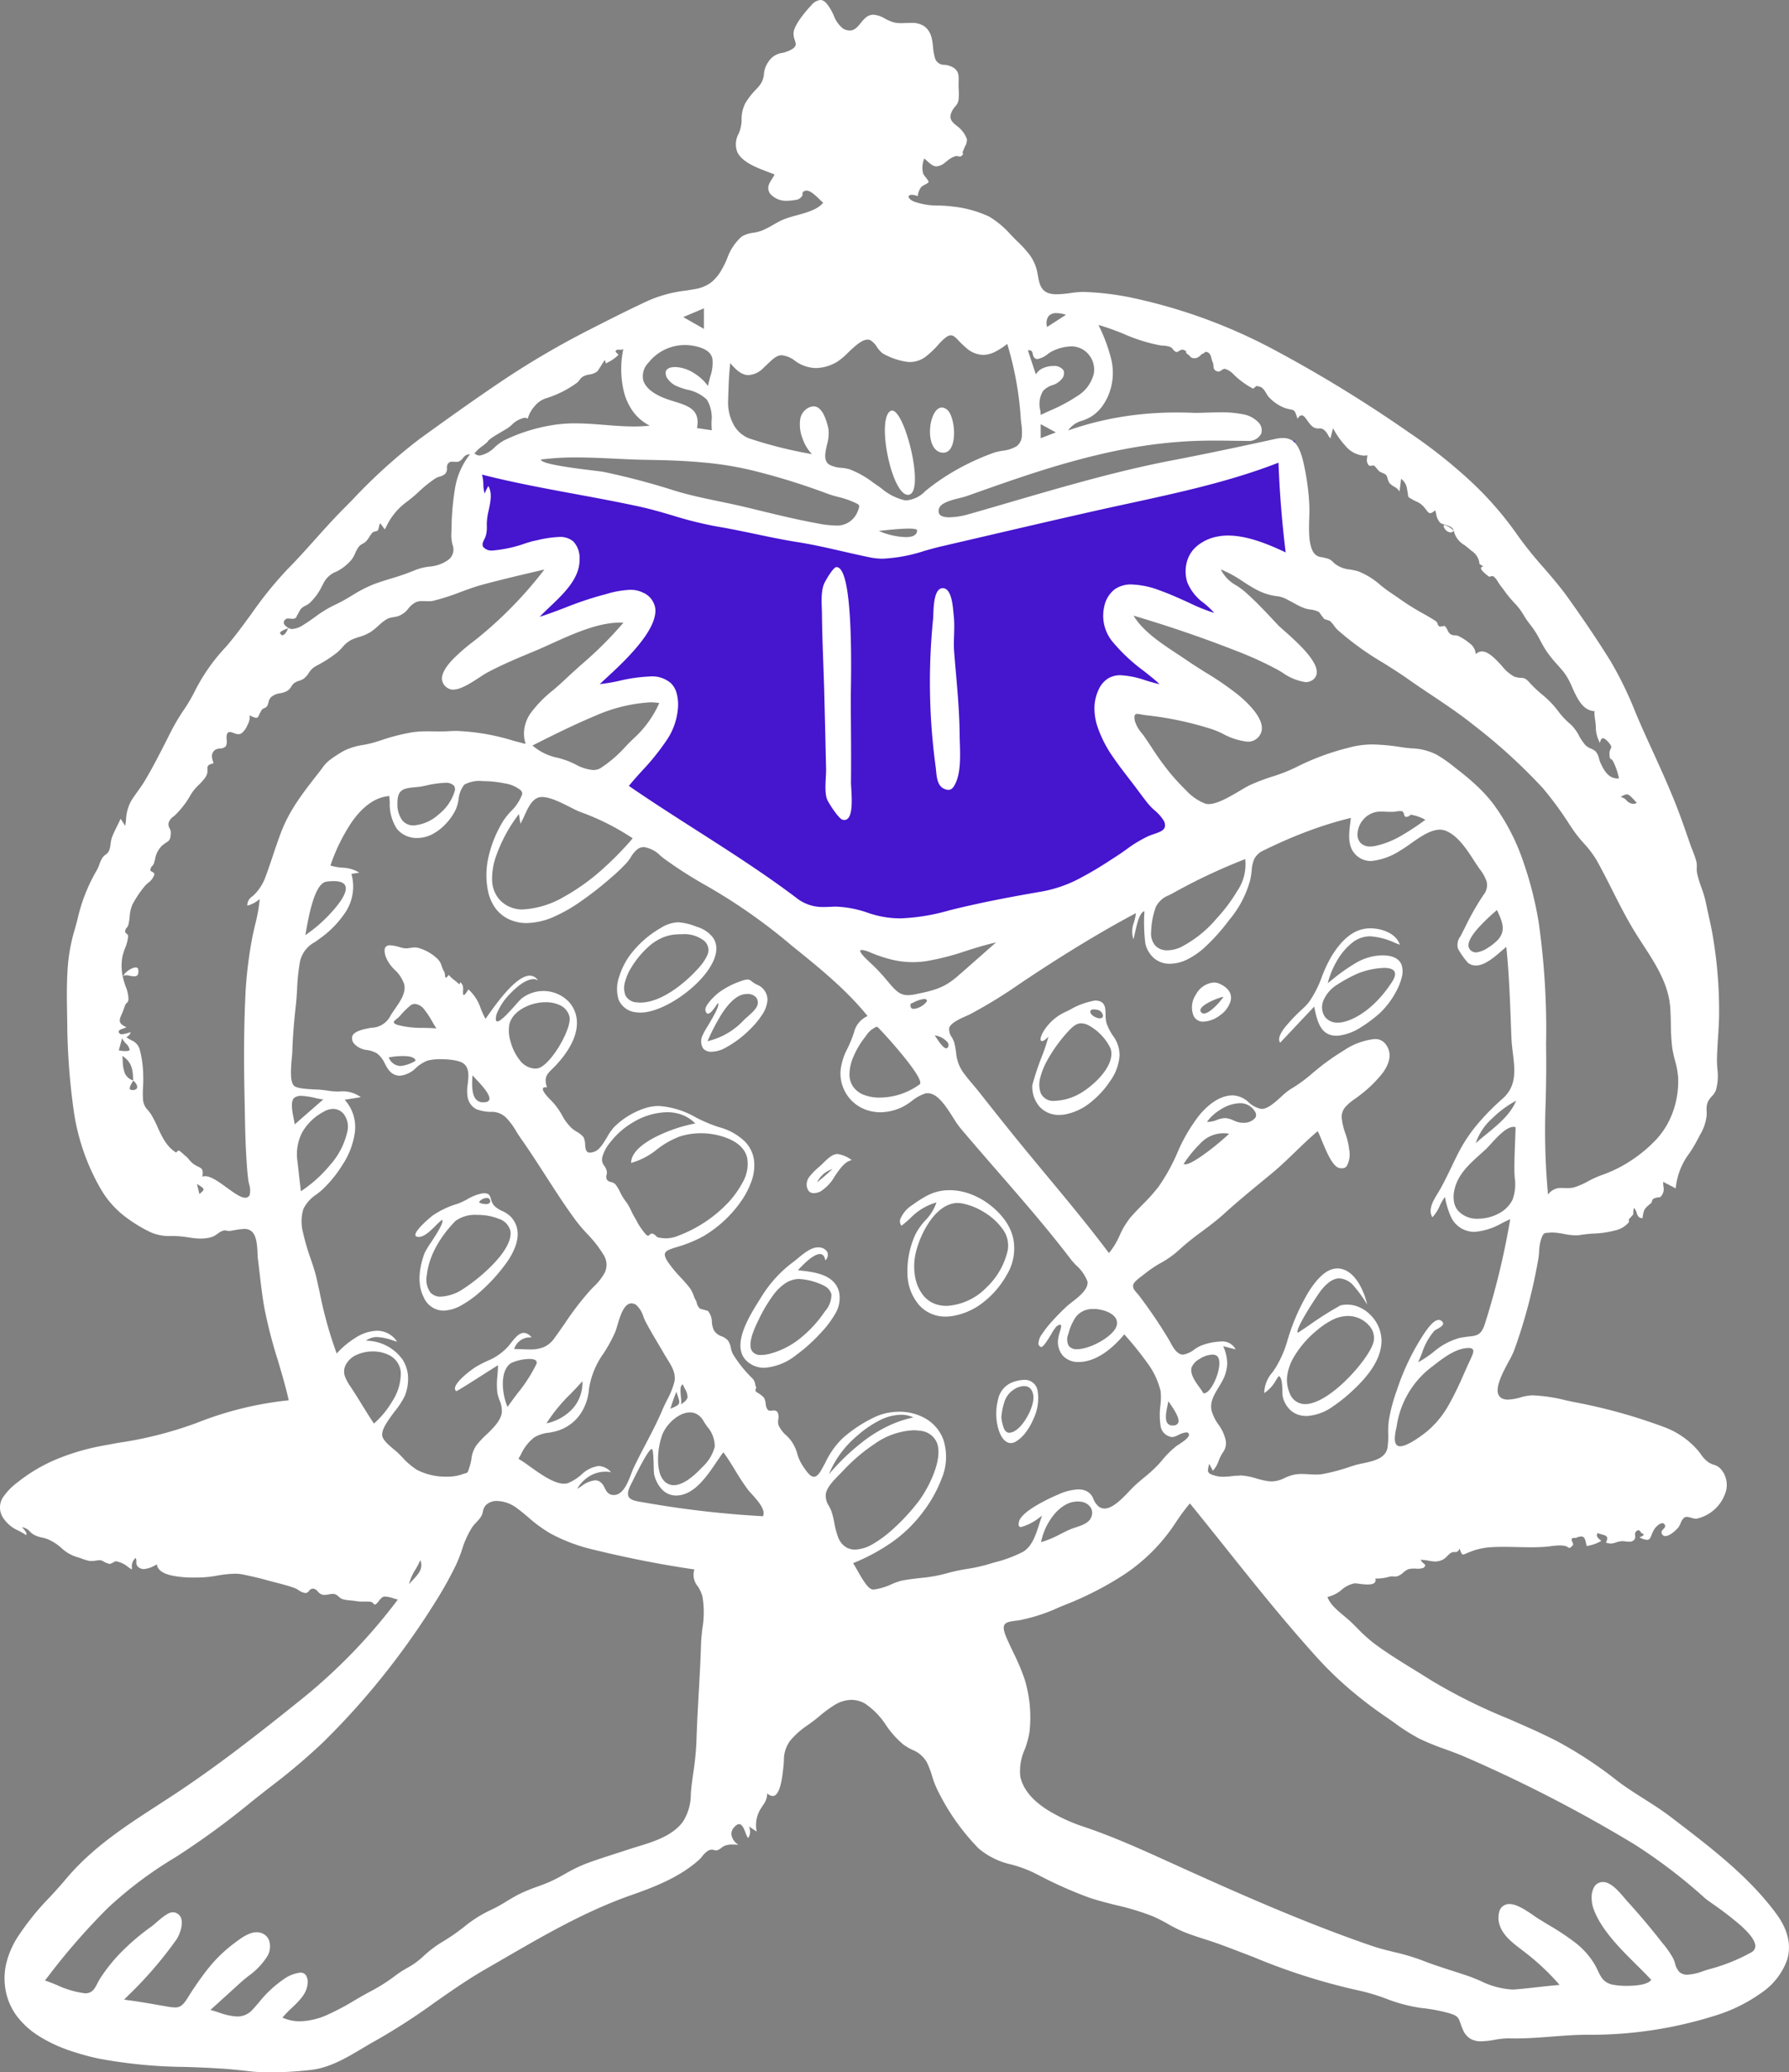
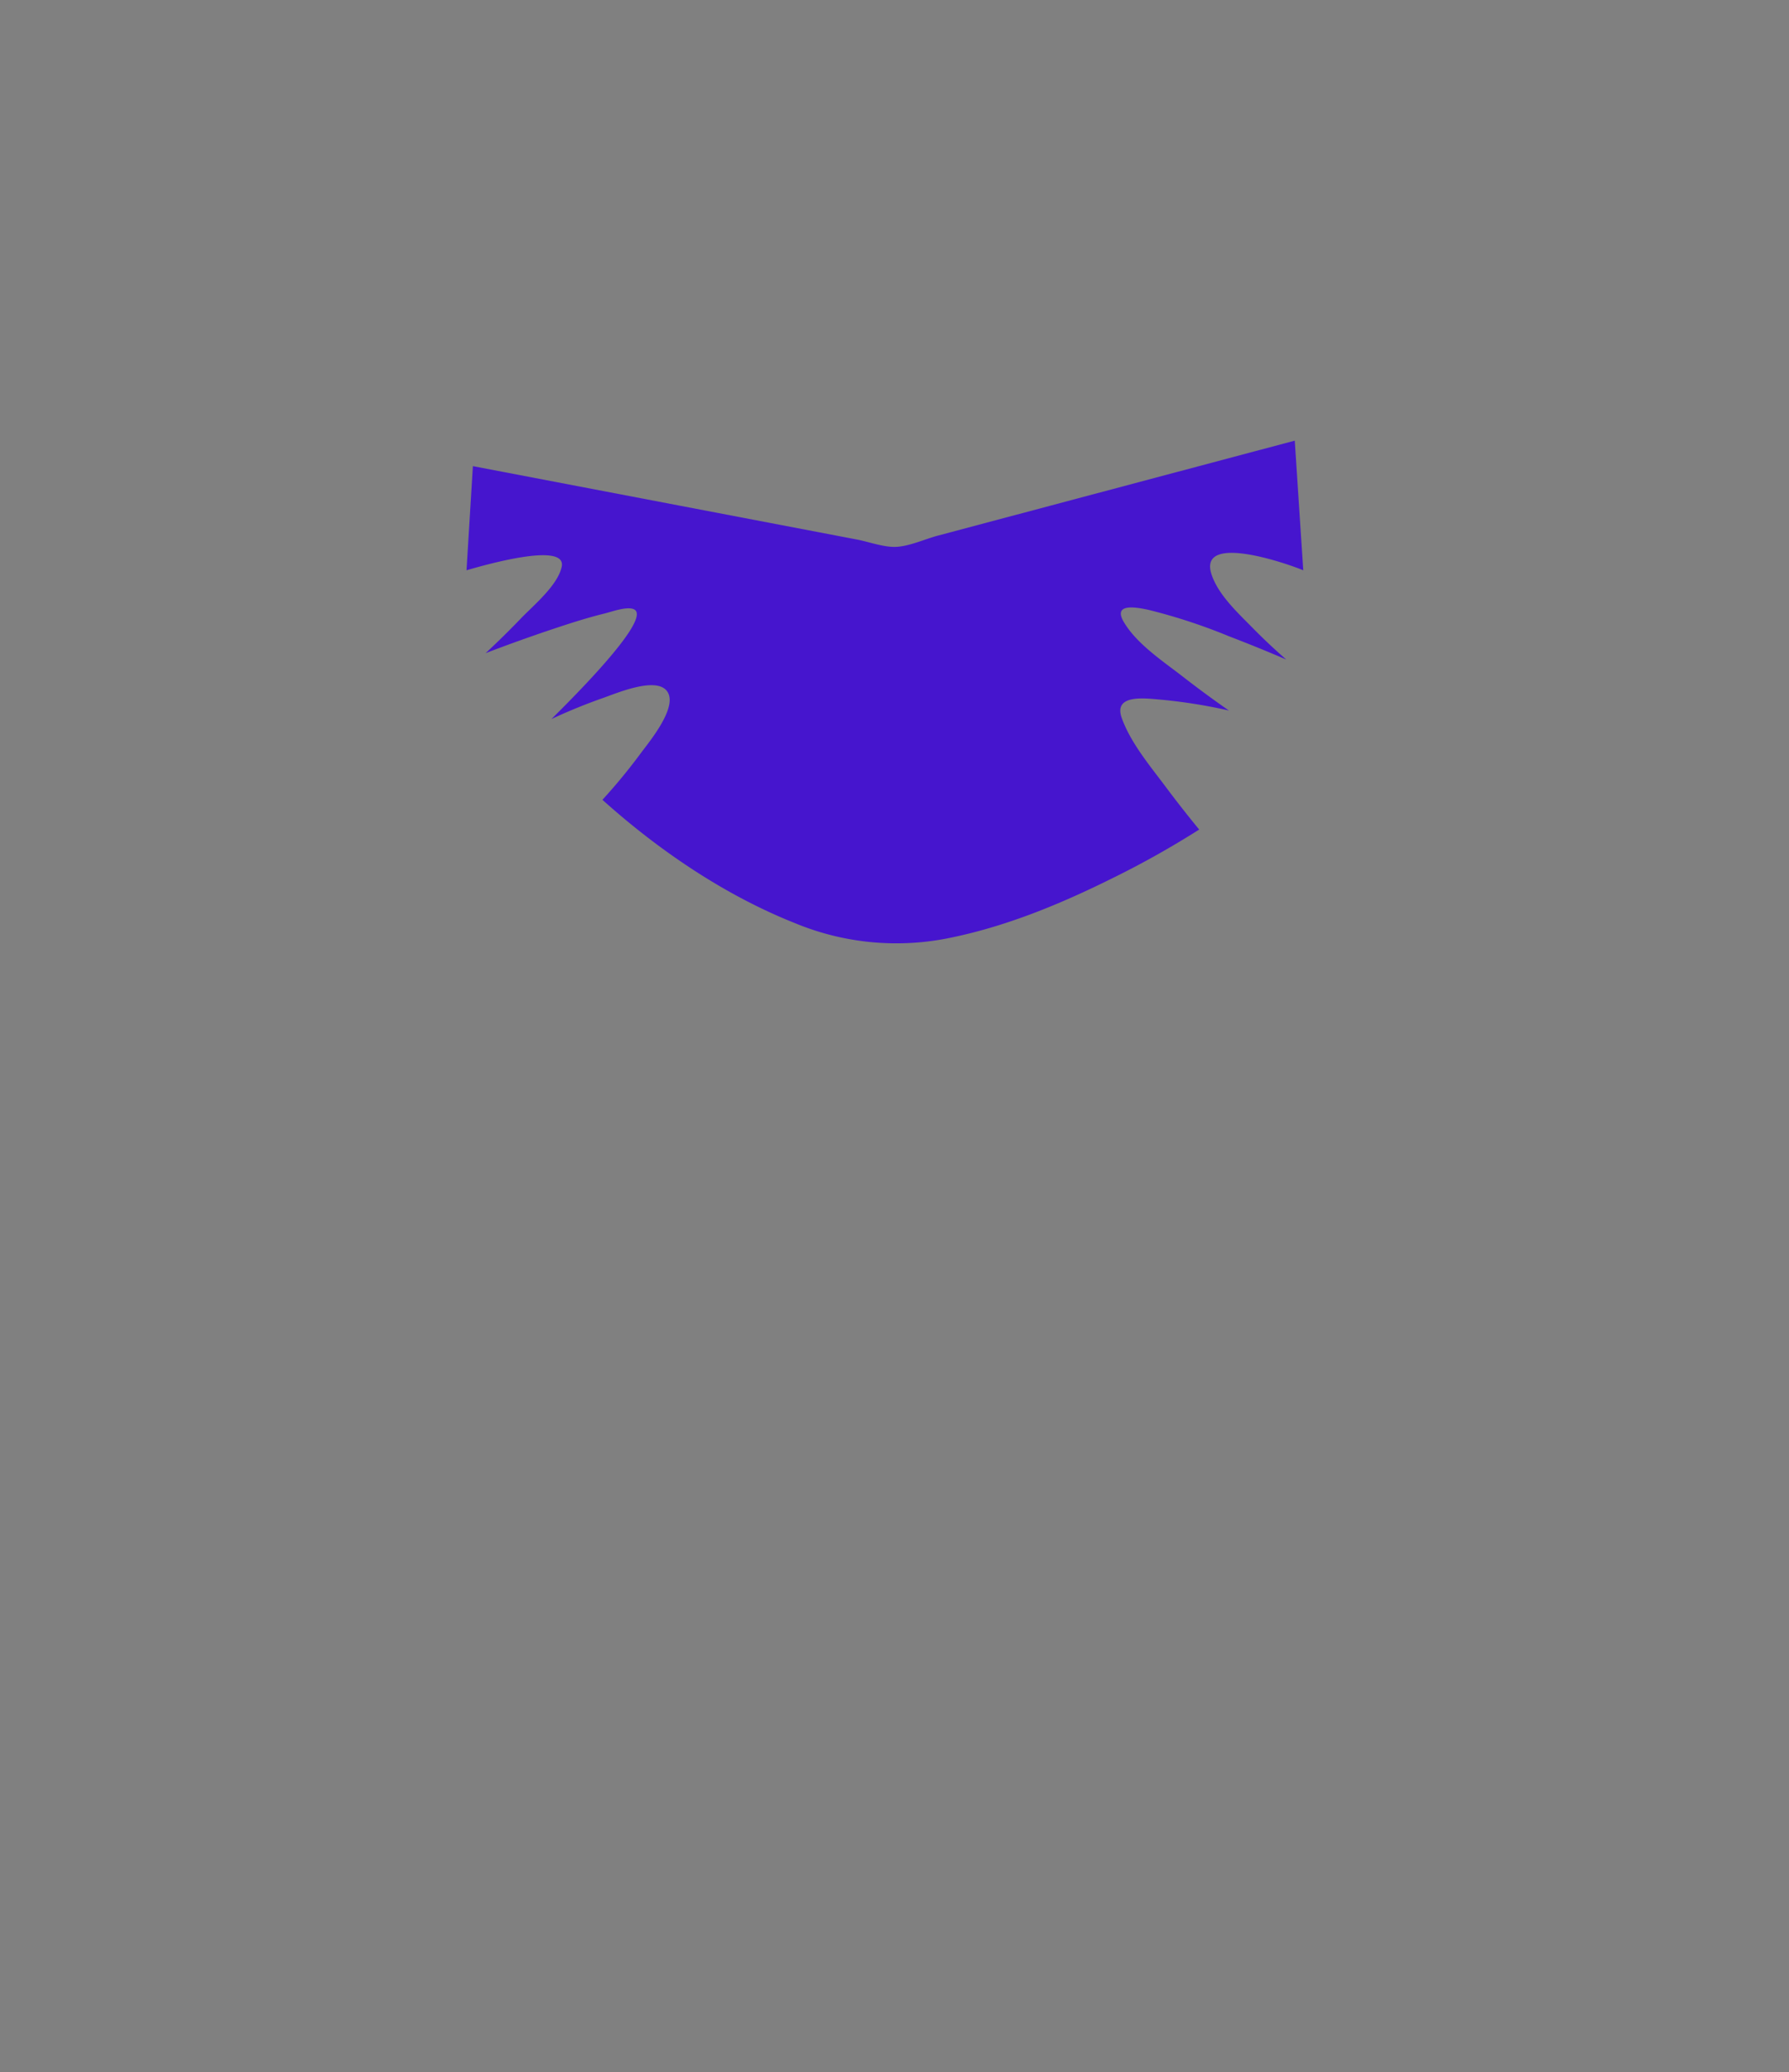
<svg xmlns="http://www.w3.org/2000/svg" width="276.048" height="319.696" viewBox="0 0 276.048 319.696">
  <rect x="0" y="0" width="276.048" height="319.696" fill="#808080" stroke="none" />
  <g transform="translate(-215 -39.623)">
-     <path d="M.983,3.934Q.492,11.968,0,20c2.108-.607,15.517-4.552,14.688-.552-.594,2.869-4.364,5.973-6.285,7.97q-2.652,2.759-5.455,5.369,5.146-1.97,10.374-3.72c2.636-.88,5.292-1.74,7.994-2.4,1-.245,3.711-1.245,4.658-.563C28.464,27.9,14.958,41.091,13.107,42.951a86.437,86.437,0,0,1,8.02-3.27c1.967-.685,8.044-3.3,9.785-1.067C32.775,41,28.16,46.5,26.879,48.236a88.659,88.659,0,0,1-5.908,7.175c8.668,7.786,18.855,14.716,29.7,19.023a40.828,40.828,0,0,0,24.145,2.229c8.617-1.781,16.881-5.2,24.736-9.1A141.112,141.112,0,0,0,113.052,60q-2.682-3.263-5.211-6.649c-2.407-3.219-5.366-6.735-6.739-10.567-1.343-3.75,3.7-3.018,6.114-2.814A81,81,0,0,1,117.64,41.64Q114,39.109,110.5,36.386c-3.042-2.361-7.1-5.031-9.091-8.427-1.751-2.987,2.092-2.233,3.869-1.841a87.742,87.742,0,0,1,12.4,4.075q4.439,1.7,8.812,3.579-2.712-2.357-5.234-4.926c-2.257-2.295-5.3-5.1-6.313-8.257-2.061-6.436,11.8-1.581,14.168-.588q-.656-10-1.311-20L72.733,14.653c-1.983.528-4.466,1.678-6.535,1.739-1.874.056-4.137-.788-5.964-1.137L27.019,8.909.983,3.934" transform="translate(286.985 107.604)" fill="#4615ce" />
-     <path d="M37.876,319.482c-3.063-.377-6.212-.492-9.259-.6h0a75.6,75.6,0,0,1-13.455-1.3,38.387,38.387,0,0,1-4.62-1.3,22.505,22.505,0,0,1-4.43-2.095,12.805,12.805,0,0,1-3.5-3.133A9.56,9.56,0,0,1,.8,306.637a10.166,10.166,0,0,1,.229-3.972,13.676,13.676,0,0,1,1.549-3.6,40.629,40.629,0,0,1,5.112-6.382c.85-.927,1.653-1.8,2.389-2.683,4.112-4.916,9.094-8.145,14.369-11.565.726-.47,1.476-.956,2.225-1.448,6.945-4.559,13.571-9.793,19.237-14.341a86.153,86.153,0,0,0,15.48-15.876,5.488,5.488,0,0,1-.711-.19,4.621,4.621,0,0,0-1.233-.267.986.986,0,0,0-.344.054,2.1,2.1,0,0,0-.641.628c-.224.281-.436.547-.593.547h-.012a.374.374,0,0,1-.243-.156.745.745,0,0,0-.566-.282c-.147-.01-.3-.015-.512-.015l-.273,0h-.005l-.291,0A6.161,6.161,0,0,1,54.836,247c-.2-.037-.456-.061-.727-.087a5.3,5.3,0,0,1-1.358-.238,2.268,2.268,0,0,1-.524-.375,1.81,1.81,0,0,0-.43-.311,1.255,1.255,0,0,0-.466-.083,3.312,3.312,0,0,0-.607.076h-.008a3.382,3.382,0,0,1-.624.077,1.362,1.362,0,0,1-.5-.089,1.567,1.567,0,0,1-.543-.424,1.111,1.111,0,0,0-.762-.457h-.022a.79.79,0,0,0-.582.352.768.768,0,0,1-.491.327l-.055,0a2.3,2.3,0,0,1-1.069-.444,3.8,3.8,0,0,0-.623-.334c-.882-.323-1.894-.583-2.873-.835h-.005c-.511-.132-.994-.256-1.454-.387-1.052-.3-2.163-.544-3.239-.78l-.227-.05a6.656,6.656,0,0,0-1.441-.147,16.819,16.819,0,0,0-2.675.289,18,18,0,0,1-2.5.286h-.066c-.251.005-.563.011-.93.011a16.075,16.075,0,0,1-3.62-.328c-1.379-.326-2.118-.895-2.2-1.69-.1.046-.2.1-.311.152l-.005,0a4.133,4.133,0,0,1-1.694.558,1.285,1.285,0,0,1-.734-.213.856.856,0,0,1-.427-.865,1.741,1.741,0,0,0-.1-.646,1.659,1.659,0,0,0-.589,1.48c-.005.1-.01.213-.02.321-.2-.127-.39-.262-.573-.392a3.96,3.96,0,0,0-1.926-.893c-.28.149-.573.295-.871.433a3.978,3.978,0,0,1-1.253-.545,2.061,2.061,0,0,0-.373-.033,4.156,4.156,0,0,0-.615.059,4.193,4.193,0,0,1-.621.06,2.028,2.028,0,0,1-.341-.028,7.128,7.128,0,0,1-1.115-.335c-.287-.1-.556-.2-.8-.261a6.208,6.208,0,0,1-2.385-1.4,7.54,7.54,0,0,0-2.2-1.386,7.1,7.1,0,0,0-.827-.23,4.224,4.224,0,0,1-1.188-.413,2.848,2.848,0,0,1-.662-.522,1.983,1.983,0,0,0-1.18-.647c.027.038.076.094.139.165l0,0c.262.3.7.79.49,1.055-.372-.252-.767-.465-1.148-.671A5.39,5.39,0,0,1,.436,234.1a2.89,2.89,0,0,1,0-3.06,9.617,9.617,0,0,1,2.3-2.37,25.129,25.129,0,0,1,6.142-3.606,34.9,34.9,0,0,1,6.846-2c.868-.166,1.742-.324,2.587-.478h.007a59.572,59.572,0,0,0,12.036-3.062,53.245,53.245,0,0,1,14.2-3.49c-.473-2.11-1.1-4.209-1.7-6.239a72.229,72.229,0,0,1-2.106-8.258c-.283-1.639-.48-3.324-.67-4.954v0c-.083-.716-.17-1.456-.263-2.189-.039-.3-.057-.667-.076-1.051-.08-1.586-.179-3.56-1.785-3.735a2.1,2.1,0,0,0-.223-.011,10.562,10.562,0,0,0-1.588.2c-.249.043-.483.084-.657.105a1.086,1.086,0,0,1-.127.008,1.693,1.693,0,0,1-.34-.042h0a1.607,1.607,0,0,0-.324-.041.951.951,0,0,0-.283.043,2.94,2.94,0,0,0-.836.466,3.122,3.122,0,0,1-1.154.584,6.609,6.609,0,0,1-1.473.166,12.077,12.077,0,0,1-1.823-.178c-.453-.067-.922-.137-1.441-.176-.413-.031-.818-.039-1.208-.046h0a7.087,7.087,0,0,1-3.267-.594,22.049,22.049,0,0,1-4.375-2.763,14.556,14.556,0,0,1-3.31-3.931,33.565,33.565,0,0,1-4.122-11.86,102.535,102.535,0,0,1-1.029-13.952q-.008-.487-.017-.981v-.056c-.037-2.081-.075-4.231.042-6.367a27.273,27.273,0,0,1,.97-6.225c.189-.641.371-1.309.548-1.954a26.568,26.568,0,0,1,2.927-7.591,5.345,5.345,0,0,0,.488-1.056,4.947,4.947,0,0,1,.466-1.007,1.8,1.8,0,0,1,.489-.488,1.459,1.459,0,0,0,.555-.664,3.94,3.94,0,0,0,.224-1.007,4.742,4.742,0,0,1,.218-1.027c.236-.61.536-1.214.826-1.8.169-.34.343-.692.5-1.045l.456.7.26.4c.05-.327.087-.644.122-.95a6.518,6.518,0,0,1,.906-3.1c.272-.416.563-.821.843-1.213.406-.566.825-1.149,1.195-1.776,1.281-2.165,2.37-4.315,3.522-6.59l.041-.08c.2-.4.415-.82.624-1.231a32.647,32.647,0,0,1,1.725-2.87,26.159,26.159,0,0,0,1.862-3.179,28.683,28.683,0,0,1,4.673-6.608c1.409-1.629,2.717-3.421,3.981-5.154a59.166,59.166,0,0,1,5.511-6.815c1.5-1.511,2.927-3.107,4.311-4.652l0,0c1.411-1.575,2.869-3.2,4.4-4.739.452-.455.921-.93,1.335-1.349a84.667,84.667,0,0,1,10.357-9.387c3.986-2.882,8.628-6.217,13.288-9.328a131.39,131.39,0,0,1,13.306-7.723c3.452-1.769,6.142-3.1,8.724-4.3a20.178,20.178,0,0,1,5.758-1.538c.423-.069.859-.139,1.308-.217a5.873,5.873,0,0,0,2.468-.938A6.46,6.46,0,0,0,111.3,41.7a15.766,15.766,0,0,0,.885-1.775,8,8,0,0,1,2.268-3.431,4.61,4.61,0,0,1,1.809-.592,6.807,6.807,0,0,0,1.292-.322,14.009,14.009,0,0,0,1.742-.891c.458-.262.931-.532,1.414-.751a15.571,15.571,0,0,1,2.156-.7c1.569-.432,3.346-.921,4.153-1.97a7.137,7.137,0,0,1-.545-.5c-.594-.576-1.409-1.366-2.021-1.366a.636.636,0,0,0-.149.017c-.465.112-.471.309-.478.517a.531.531,0,0,1-.166.438,1.344,1.344,0,0,1-.972.479h0c-.1.013-.223.028-.374.054a4.68,4.68,0,0,1-.767.061,3.256,3.256,0,0,1-2.736-1.11c-.548-.893-.16-1.508.33-2.286.129-.2.261-.415.385-.644-.336-.143-.712-.285-1.11-.436-1.689-.64-3.791-1.436-4.607-2.937a3.311,3.311,0,0,1,.158-2.907,5.7,5.7,0,0,0,.466-1.986,5.464,5.464,0,0,1,.556-2.71,11.211,11.211,0,0,1,1.68-2.161l.325-.361a3.312,3.312,0,0,0,.889-2.035,3.708,3.708,0,0,1,.725-1.915,2.94,2.94,0,0,1,2.046-1.308,5.16,5.16,0,0,0,1.389-.488c.927-.5.792-.912.6-1.48a2.79,2.79,0,0,1-.189-1.188c.112-1.243,2.005-3.445,2.725-4.189a2.133,2.133,0,0,1,1.4-.828c.59,0,1.051.555,1.562,1.389a10.922,10.922,0,0,1,.5.972A4.564,4.564,0,0,0,130.072,4.4a2.179,2.179,0,0,0,1.04.31c.767,0,1.258-.607,1.733-1.195a5.1,5.1,0,0,1,.774-.827,1.831,1.831,0,0,1,1.149-.419,4.167,4.167,0,0,1,1.817.618,6.966,6.966,0,0,0,1.259.546,4.464,4.464,0,0,0,1.223.136c.244,0,.5-.01.739-.019h.01c.245-.01.5-.019.745-.019a3.5,3.5,0,0,1,1.9.424c1.238.783,1.376,2.056,1.508,3.288a8.916,8.916,0,0,0,.267,1.586A1.466,1.466,0,0,0,145.747,10a3.294,3.294,0,0,1,1.192.334c1.025.557,1.006,1.283.98,2.288,0,.179-.01.364-.009.56,0,.214.012.443.022.665v.008a8.654,8.654,0,0,1,0,1.288,1.886,1.886,0,0,1-.528,1.27,3.33,3.33,0,0,0-.433.6c-.708,1.266-.1,1.766.663,2.4a4.491,4.491,0,0,1,1.3,1.463c.315.642.3.716.236.965a2.738,2.738,0,0,0-.076.435.04.04,0,0,0-.005-.023l0,0a2.3,2.3,0,0,0-.259.505,4.609,4.609,0,0,0-.2.505s0,0,.007-.008a.41.41,0,0,0-.066.423c.042.112.07.186-.3.433a.283.283,0,0,1-.155.036,1.729,1.729,0,0,1-.287-.036h0a1.692,1.692,0,0,0-.278-.036.324.324,0,0,0-.1.014,3.611,3.611,0,0,0-1.3.736c-.076.059-.17.132-.272.21a2.431,2.431,0,0,1-1.373.638c-.523,0-.962-.394-1.626-.991l-.016-.014-.245-.219a3.659,3.659,0,0,0-.176,2.321,2.717,2.717,0,0,0,.408.6c.219.274.444.557.43.7-.012.12-.3.275-.58.425a2.189,2.189,0,0,0-.533.343,2.589,2.589,0,0,0-.558,1.433,2.309,2.309,0,0,0-.894-.217c-.283,0-.474.092-.509.246-.052.231.241.523.785.783a10.79,10.79,0,0,0,3.921.624c.708.031,1.376.06,1.955.144a17.71,17.71,0,0,1,5.731,1.547,14.108,14.108,0,0,1,3.378,2.828c.316.327.643.665.974.986a17.766,17.766,0,0,1,1.787,1.928,6.835,6.835,0,0,1,1.189,2.324c.095.334.16.7.222,1.045.2,1.119.408,2.275,1.619,2.708a3.86,3.86,0,0,0,1.292.181,16.543,16.543,0,0,0,2.073-.181l.089-.012a15.246,15.246,0,0,1,1.83-.169h.115a43.286,43.286,0,0,1,7.185.837,83.067,83.067,0,0,1,22.483,8.215,206.905,206.905,0,0,1,20.524,12.6,78.58,78.58,0,0,1,9.142,7.167,52.131,52.131,0,0,1,7.642,8.685,58.653,58.653,0,0,0,4.025,5.016c1.263,1.462,2.568,2.972,3.71,4.566,2.541,3.55,4.707,6.773,6.622,9.853a56.857,56.857,0,0,1,3.843,7.892c.405.956.825,1.943,1.258,2.91s.882,1.952,1.315,2.9l.007.015c1.256,2.758,2.555,5.611,3.689,8.482.738,1.868,1.4,3.795,2.049,5.658l0,.007.13.375c.114.329.245.665.372.99v0a16.442,16.442,0,0,1,.571,1.625,3.414,3.414,0,0,1,.085,1.034,3.7,3.7,0,0,0,.037.789,15.168,15.168,0,0,0,.659,2.226,17.136,17.136,0,0,1,.683,2.278c.135.671.285,1.347.43,2,.268,1.21.545,2.46.735,3.715a67.86,67.86,0,0,1,.888,12.319c-.031.948-.092,1.911-.151,2.842v0c-.071,1.11-.143,2.258-.166,3.391-.009.465.023.953.056,1.469a8.123,8.123,0,0,1-.225,3.323,3.071,3.071,0,0,1-.649.952,3.2,3.2,0,0,0-.587.82,3.138,3.138,0,0,0-.188,1.431,6.31,6.31,0,0,1-.013.8,7.3,7.3,0,0,1-.993,2.832c-.087.168-.186.358-.284.553a24.534,24.534,0,0,1-1.328,2.255,10.607,10.607,0,0,0-2.154,5.482l-1.037-.539-.9-.468c0,.279.021.516.04.725a1.685,1.685,0,0,1-.507,1.644,2.67,2.67,0,0,0-1.1.266,1.593,1.593,0,0,0-.221.562l.007,0c0,.006-.153.137-.234.207l-.006.005-.248.212c-.7.6-.737.835-.9,1.821l-.01.065-.016.1c-.619-.015-.755-.41-.9-.827a1.586,1.586,0,0,0-.433-.76,4.8,4.8,0,0,0-.087,1c-.01.02-.186.212-.355.4l0,0-.008.008c-.14.154-.272.3-.287.321a.285.285,0,0,0-.025.22.381.381,0,0,1-.062.329,3.818,3.818,0,0,1-2.083,1.2,14.537,14.537,0,0,1-3.246.478,21.1,21.1,0,0,0-2.12.221,4.079,4.079,0,0,1-.706.058,10.224,10.224,0,0,1-1.819-.221l-.016,0a10.109,10.109,0,0,0-1.769-.218c-.14,0-.277.007-.406.02-.109.011-.2.018-.29.024h0c-.573.042-.675.05-1.014.945a7.264,7.264,0,0,0-.32,1.939c-.031.4-.059.773-.119,1.118-.421,2.427-.95,4.857-1.575,7.222-.642,2.429-1.386,4.8-2.213,7.051a14.745,14.745,0,0,1-.764,1.536c-.878,1.631-2.08,3.863-1.638,5.076a1.2,1.2,0,0,0,.721.718,2.077,2.077,0,0,0,.779.132,8.4,8.4,0,0,0,1.952-.344,7.713,7.713,0,0,1,1.749-.317h.025a24.432,24.432,0,0,1,5.1.746c.508.111,1.032.225,1.541.326a84.055,84.055,0,0,1,13.882,3.881,12.654,12.654,0,0,1,4.958,3.433c.2.222.377.462.55.694a4.794,4.794,0,0,0,1.215,1.271,3.6,3.6,0,0,0,.8.362,2.21,2.21,0,0,1,1.129.724,3.735,3.735,0,0,1,.576,3.821,6.063,6.063,0,0,1-4.306,3.758,1.031,1.031,0,0,1-.176.015,2.6,2.6,0,0,1-.711-.14l-.014,0a2.463,2.463,0,0,0-.669-.136.694.694,0,0,0-.451.149,2.167,2.167,0,0,0-.5.808,3.013,3.013,0,0,1-.409.732c-.287.331-1.261,1.274-1.95,1.274a.578.578,0,0,1-.559-.408c-.12-.291.071-.491.256-.684.219-.229.425-.445.1-.79a.348.348,0,0,0-.265-.113c-.423,0-1.017.6-1.181.843a4.5,4.5,0,0,0-.473.951c-.18.455-.309.783-.726.783a2.807,2.807,0,0,1-1.149-.4c.428-.153.642-.29.64-.409,0-.086-.118-.165-.346-.234a1,1,0,0,0-.46-.476c-.573.257-.541.549-.507.857a.72.72,0,0,1-.185.693,1,1,0,0,1-.74.25,4.5,4.5,0,0,1-.535-.043l-.016,0a4.288,4.288,0,0,0-.5-.041,1.479,1.479,0,0,0-.155.008,3.785,3.785,0,0,0-.862.2,2.245,2.245,0,0,1-.755.156,2.41,2.41,0,0,1-.75-.139c.19-.416.238-.68.155-.857-.1-.211-.38-.288-.769-.4-.205-.057-.436-.121-.688-.216-.285.481.1.8.431,1.073l0,0c.054.045.1.087.153.129a6.182,6.182,0,0,1-2.116.775l-.089.021-.056.013c-.023-.1-.043-.2-.066-.31-.135-.657-.242-1.176-.781-1.176a1.912,1.912,0,0,0-.73.194.817.817,0,0,1-.275.028c-.156,0-.317,0-.387.075-.15.157-.044.4.051.607.077.171.149.333.07.422-.288.325-.431.44-.547.44a.391.391,0,0,1-.206-.092,1.347,1.347,0,0,0-.644-.247,4.985,4.985,0,0,0-.656-.042,10.728,10.728,0,0,0-1.363.114c-.307.039-.624.079-.954.1-.631.045-1.322.067-2.114.067-.7,0-1.405-.017-2.09-.033H234.1c-.681-.015-1.386-.032-2.079-.032-.879,0-1.61.025-2.3.08a10.4,10.4,0,0,0-3.014.749c-.209.076-.377.15-.511.21a1.257,1.257,0,0,1-.43.144c-.2,0-.31-.216-.545-.91-.221.441-.392.528-.613.528-.037,0-.074,0-.113,0h0c-.037,0-.082,0-.127,0a.928.928,0,0,0-.544.172,3.521,3.521,0,0,0-.509.449,2.881,2.881,0,0,1-.613.512,2.572,2.572,0,0,1-1.259.324,5.625,5.625,0,0,1-1-.119l-.036-.006a6.166,6.166,0,0,0-1.115-.125h-.1a1.914,1.914,0,0,0,.481.545c.138.118.238.2.238.313s-.085.219-.276.382a2.967,2.967,0,0,1-1.162.111,4.4,4.4,0,0,0-1.144.08,3.043,3.043,0,0,0-.809.535,2.861,2.861,0,0,1-.829.538,1.264,1.264,0,0,1-.431.061c-.084,0-.172,0-.243-.008s-.16-.008-.242-.008a1.336,1.336,0,0,0-.342.037,6.877,6.877,0,0,1-2.216.293.651.651,0,0,1-.063.59c-.168.222-.536.33-1.124.331a9.345,9.345,0,0,1-1.138-.089l-.214-.028h-.006a5.786,5.786,0,0,0-.594-.061c-.023,0-.043,0-.059,0a4.329,4.329,0,0,0-2.008,1,5.139,5.139,0,0,1-2.168,1.1c.3,1.065,1.591,2.14,2.629,3l0,0c.369.307.717.6.983.853.3.285.595.586.884.876a25.384,25.384,0,0,0,2.5,2.294c1.963,1.5,4.174,2.857,6.311,4.173.863.531,1.755,1.08,2.61,1.626a84.7,84.7,0,0,0,11.862,5.917l0,0h0c2.494,1.085,5.072,2.207,7.523,3.456a62.964,62.964,0,0,1,9.433,6.192c1.313.994,2.707,1.88,4.055,2.736,1.381.877,2.808,1.784,4.142,2.8l.411.314.245.187c5.641,4.311,11.475,8.768,15.665,14.465,1.81,2.462,2.363,4.872,1.642,7.162a10.45,10.45,0,0,1-4.061,5.1,24.476,24.476,0,0,1-6.452,3.257,63.673,63.673,0,0,1-20.47,3.134c-1.78.014-3.578.152-5.316.285h0c-1.83.14-3.722.286-5.593.286-.349,0-.692-.005-1.022-.015l-.16,0a13.133,13.133,0,0,0-2.041.227l-.01,0a13.17,13.17,0,0,1-2.052.229,3.262,3.262,0,0,1-1.612-.357,2.81,2.81,0,0,1-1.2-1.4c-.179-.405-.3-.74-.392-1.009-.336-.953-.437-1.239-2.142-1.675a26.8,26.8,0,0,0-3.987-.709,24.5,24.5,0,0,1-5.362-1.433,30.823,30.823,0,0,0-4.326-1.281,95.451,95.451,0,0,1-16.182-5.158l-.01,0c-1.728-.667-3.514-1.356-5.281-2-.747-.271-1.519-.52-2.265-.761l-.006,0c-1.041-.336-2.117-.683-3.144-1.1a22.29,22.29,0,0,1-2.455-1.231,24.143,24.143,0,0,0-2.256-1.149,38.427,38.427,0,0,0-5.688-1.735h0c-1.391-.347-2.83-.706-4.2-1.171a63.963,63.963,0,0,1-7.8-3.47l-.022-.011-.862-.43a20.012,20.012,0,0,0-3.264-1.183,11.737,11.737,0,0,1-5.093-2.48,34.528,34.528,0,0,1-6.461-9.247,13.658,13.658,0,0,1-.739-1.97,12.313,12.313,0,0,0-.831-2.144,4.437,4.437,0,0,0-2.2-1.862,8.964,8.964,0,0,1-1.415-.838,14.484,14.484,0,0,1-2.641-2.955,11.557,11.557,0,0,0-3.217-3.322,4.28,4.28,0,0,0-2.142-.6,5.161,5.161,0,0,0-2.629.821,19.321,19.321,0,0,0-2.361,1.75l-.4.325c-.414.337-.86.66-1.291.972a12.607,12.607,0,0,0-2.794,2.48,5,5,0,0,0-.93,3.045c-.02.292-.041.592-.076.912-.005.048-.011.1-.017.151l-.006.053c-.153,1.406-.473,4.332-1.636,4.332a1.332,1.332,0,0,1-.846-.422,2.912,2.912,0,0,1-.579,1.74c-.1.146-.226.328-.376.576a4.778,4.778,0,0,0-.668,3.587l-1.035-.683-.068-.045-.051-.033c.014.079.028.155.042.229a1.684,1.684,0,0,1-.206,1.539,3.228,3.228,0,0,1-.407-.839c-.239-.616-.509-1.314-.981-1.314-.241,0-.51.177-.821.54a1.424,1.424,0,0,0-.346,1.2,2.216,2.216,0,0,0,1.05,1.432c-.233,0-.432-.008-.607-.015-.144-.006-.28-.011-.411-.011a2.944,2.944,0,0,0-1.126.21,2.215,2.215,0,0,0-.489.306,2.317,2.317,0,0,1-.592.359.593.593,0,0,1-.195.033,1.105,1.105,0,0,1-.311-.058l-.013,0a1.252,1.252,0,0,0-.357-.062,1.29,1.29,0,0,0-.7.252,3.635,3.635,0,0,0-.763.761,5.143,5.143,0,0,1-.515.566c-3.005,2.691-6.839,4.173-10.508,5.46-6.981,2.451-13.46,6.208-19.727,9.84-.879.51-1.789,1.037-2.688,1.554-2.753,1.582-5.377,3.418-7.915,5.194l0,0a96.865,96.865,0,0,1-8.809,5.7c-.731.4-1.475.845-2.2,1.275-2.554,1.523-5.193,3.1-8.152,3.4a59.9,59.9,0,0,1-6.172.366A31.562,31.562,0,0,1,37.876,319.482Zm8.455-15.147a1.043,1.043,0,0,1,.806.31,1.938,1.938,0,0,1,.31,1.489c-.129,1.464-1.325,2.6-2.482,3.706a14.254,14.254,0,0,0-1.377,1.433,6.465,6.465,0,0,0,2.691.568,11.007,11.007,0,0,0,4.366-1.059,39.433,39.433,0,0,0,4.071-2.169h0c.456-.267.887-.519,1.307-.756.34-.191.676-.375,1-.554a26.562,26.562,0,0,0,3.874-2.426,16.872,16.872,0,0,1,1.912-1.256,11.612,11.612,0,0,0,2.476-1.777,17.565,17.565,0,0,1,3.233-2.41l0,0c.472-.3.961-.608,1.435-.935.557-.385,1.112-.808,1.648-1.216l0,0a19.358,19.358,0,0,1,3.9-2.506,22.32,22.32,0,0,0,2.655-1.44h0c.642-.388,1.306-.789,2.026-1.15a25.276,25.276,0,0,1,2.651-1.087c.768-.281,1.562-.572,2.314-.925.727-.341,1.419-.724,2.088-1.1a23.468,23.468,0,0,1,3.145-1.539c1.45-.543,2.948-1.026,4.4-1.493h0c.66-.212,1.341-.432,2.009-.655.474-.158.961-.307,1.476-.465l.008,0c2.573-.788,5.488-1.682,7.1-3.87a7.885,7.885,0,0,0,1.224-4.335c.032-.384.064-.78.111-1.174.08-.675.174-1.353.265-2.009a44.988,44.988,0,0,0,.489-4.827c.075-2.539.219-5.116.358-7.609v0c.137-2.452.279-4.989.354-7.487.022-.739.11-1.522.2-2.349a14.774,14.774,0,0,0,.019-4.941,5.17,5.17,0,0,0-.755-1.626,2.74,2.74,0,0,1-.492-2.567c-5.09-.738-10.252-1.751-15.78-3.1a26.442,26.442,0,0,1-6.46-2.464,20.924,20.924,0,0,1-3.347-2.444c-.634-.532-1.288-1.08-1.982-1.58a5.313,5.313,0,0,0-2.872-.974,2.372,2.372,0,0,0-1.707.618,1.919,1.919,0,0,0-.485,1.015,2.629,2.629,0,0,1-.271.754,5.411,5.411,0,0,1-.734.9,6.8,6.8,0,0,0-.623.726,14.162,14.162,0,0,0-1.6,3.513,22.846,22.846,0,0,1-.874,2.238,58.321,58.321,0,0,1-3.179,5.727,119.966,119.966,0,0,1-8.128,11.49,114.09,114.09,0,0,1-9.443,10.434,97.04,97.04,0,0,1-7.983,6.726l-.008.006c-.918.719-1.868,1.462-2.791,2.2A123.351,123.351,0,0,1,27.1,286.518a61.607,61.607,0,0,0-10.453,7.832,101.7,101.7,0,0,0-9.3,10.67l-.418.528c.495.151,1.139.41,1.821.684a14.389,14.389,0,0,0,4.379,1.293c.061,0,.12,0,.175-.006.969-.065,1.319-.742,1.724-1.526.127-.247.259-.5.418-.751a25.511,25.511,0,0,1,3.57-4.375,35.238,35.238,0,0,1,4.331-3.633c.175-.125.418-.334.7-.577.8-.691,1.9-1.638,2.581-1.638a.686.686,0,0,1,.079,0,1.386,1.386,0,0,1,1.186.777c.449.967-.127,2.613-.658,3.421a60.7,60.7,0,0,1-7.441,8.631l-.642.658c1.777.213,3.57.525,5.3.826h0l.032.005.923.16.134.023a9.4,9.4,0,0,0,1.463.186c.784,0,1.234-.335,1.927-1.434a47.539,47.539,0,0,1,3.145-4.521,21.859,21.859,0,0,1,3.932-3.85l.187-.141.027-.02c.917-.692,2.172-1.64,3.387-1.64a2.126,2.126,0,0,1,.864.179,1.891,1.891,0,0,1,1.056,1.108,3.038,3.038,0,0,1-.214,2.307,10.821,10.821,0,0,1-3.018,3.188c-.409.331-.793.643-1.135.952-.706.637-1.439,1.3-2.086,1.892-.851.773-1.73,1.573-2.609,2.365.443.113.893.257,1.33.4a9.582,9.582,0,0,0,2.792.608,3.114,3.114,0,0,0,2.422-1.1c.321-.356.623-.7.915-1.039a17.675,17.675,0,0,1,3.967-3.69,5.376,5.376,0,0,1,2.436-.935Zm135.075-69.423a27.821,27.821,0,0,1-8.49,8.352,50.408,50.408,0,0,1-7.862,4.046c-.52.2-1.06.426-1.631.663l-.008,0a26.853,26.853,0,0,1-6.121,1.994l-.358.048c-1.026.134-1.7.222-1.954.665-.209.368-.1.99.338,2.016.316.731.667,1.466,1.007,2.177l0,.007a33.5,33.5,0,0,1,1.788,4.23,20.09,20.09,0,0,1,.741,8.045,12.991,12.991,0,0,1-.729,2.724,8.221,8.221,0,0,0-.7,4.154c.374,1.864,1.713,3.567,3.98,5.061a26.272,26.272,0,0,0,6.009,2.793c4.536,1.544,8.726,3.445,13.161,5.458l.981.445c9.512,4.31,19.663,8.816,30,12.377,1.164.4,2.368.7,3.532.986a33.5,33.5,0,0,1,4.337,1.283c1.557.617,3.158,1.131,4.707,1.629.735.236,1.494.48,2.243.733.706.238,1.4.532,2.076.816a12.677,12.677,0,0,0,4.878,1.326c.185,0,.372-.008.555-.023,1.116-.092,2.251-.219,3.348-.342h0c1.118-.125,2.275-.254,3.415-.347a36.978,36.978,0,0,0-5.171-4.9c-.216-.17-.44-.34-.677-.52l0,0c-1.285-.974-2.742-2.079-3.31-3.566a3.5,3.5,0,0,1-.066-2.565,1.575,1.575,0,0,1,.955-.848,1.617,1.617,0,0,1,.515-.079c1.182,0,2.691,1.039,3.793,1.8l0,0c.265.182.494.34.689.463.5.311,1,.613,1.526.933l0,0h0a39.546,39.546,0,0,1,4.029,2.659,11.97,11.97,0,0,1,3.158,3.514c.17.3.31.6.446.877.5,1.042.9,1.866,2.264,2.189a11.62,11.62,0,0,0,2.248.186c.943,0,3.2-.091,3.741-.93-.676-.726-1.424-1.469-2.216-2.255-2.607-2.588-5.561-5.522-6.706-8.751a5.172,5.172,0,0,1-.272-1.671,3.209,3.209,0,0,1,.4-1.666,1.553,1.553,0,0,1,1.218-.736c.046,0,.094-.007.142-.007,1.215,0,2.471,1.48,3.3,2.46.161.19.313.369.446.516,1.8,1.976,3.526,4.022,5.143,6.082.113.143.232.293.328.414a14.491,14.491,0,0,1,1.583,2.272,5.294,5.294,0,0,1,.3.786,3.019,3.019,0,0,0,.694,1.365,1.824,1.824,0,0,0,1.243.4,8.251,8.251,0,0,0,2.442-.559c.317-.107.616-.207.881-.278a27.964,27.964,0,0,0,6.5-2.6,1.109,1.109,0,0,0,.635-.92c.038-.792-.767-1.921-2.393-3.358a51.473,51.473,0,0,0-4.153-3.184c-.563-.4-1.007-.714-1.2-.882a81.682,81.682,0,0,0-11.011-8.389,218.9,218.9,0,0,0-25.9-13.372c-1.016-.448-2.088-.839-3.124-1.218l0,0a39.879,39.879,0,0,1-4.031-1.641,29.956,29.956,0,0,1-3.906-2.478l-.008-.005c-.4-.287-.823-.584-1.235-.865a64.542,64.542,0,0,1-5.672-4.328,55.493,55.493,0,0,1-5.106-4.974c-4.986-5.52-9.674-11.39-14.208-17.067-1.728-2.164-3.515-4.4-5.3-6.594A31.865,31.865,0,0,0,181.406,234.912Zm-42.7-17.116a8.133,8.133,0,0,1,4.106,1.055,6.244,6.244,0,0,1,2.754,3.268,8.628,8.628,0,0,1-.247,5.949,20.733,20.733,0,0,1-2.978,5.3A21.1,21.1,0,0,1,137.53,238a30.533,30.533,0,0,1-5.9,3.162c.15.211.364.59.613,1.028.66,1.167,1.564,2.763,2.25,2.992a1.068,1.068,0,0,0,.333.046,9.468,9.468,0,0,0,2.78-.834,10.692,10.692,0,0,1,1.468-.522c.991-.2,1.963-.311,2.9-.418a22.939,22.939,0,0,0,4.137-.731,26.3,26.3,0,0,1,3.112-.672,25.462,25.462,0,0,0,3.183-.694c.344-.106.7-.21,1.085-.32a20.308,20.308,0,0,0,4.335-1.612c1.419-.825,1.992-2.617,2.5-4.2l0,0c.156-.488.3-.949.471-1.373-.081.051-.21.139-.373.25a8.12,8.12,0,0,1-2.864,1.488.368.368,0,0,1-.313-.129c-.1-.139-.1-.394,0-.757.206-.7,1.129-1.539,2.746-2.492a29.552,29.552,0,0,1,3.37-1.674,8.289,8.289,0,0,1,3-.759,3.092,3.092,0,0,1,1.014.158,2.136,2.136,0,0,1,1.341,1.341,3.188,3.188,0,0,0,.671,1.02,1.481,1.481,0,0,0,1.042.434c1.272,0,2.74-1.543,3.811-2.67.262-.276.511-.537.721-.738.5-.479,1.056-.941,1.592-1.388a21.165,21.165,0,0,0,2.229-2.044c.192-.216.379-.431.544-.621a13.927,13.927,0,0,1,2.24-2.209c.044-.033.131-.088.241-.158l0,0c.6-.384,1.856-1.182,1.631-1.693a.386.386,0,0,0-.395-.225,3.242,3.242,0,0,0-1.133.361l-.122.056a2.864,2.864,0,0,1-.85.306l-.035,0a2.012,2.012,0,0,1-1.828-1.753,11.206,11.206,0,0,1-.024-3.125,9.5,9.5,0,0,0,.032-2.214,12.009,12.009,0,0,0-2.138-4.465,49.481,49.481,0,0,0-3.2-3.987l-.036-.041-.229-.265c-1.44,1.735-3.712,3.875-6.358,4.222a5.1,5.1,0,0,1-.663.045,3.209,3.209,0,0,1-2.445-.956,3.284,3.284,0,0,1-.745-2.577,5.911,5.911,0,0,1,.252-1.057c.148-.495.288-.961.174-1.114a.138.138,0,0,0-.118-.053,1.222,1.222,0,0,0-.569.276,6.292,6.292,0,0,0-.764,1.129c-.55.908-1.236,2.038-1.587,2.038a.146.146,0,0,1-.059-.012.578.578,0,0,1-.362-.459,2.5,2.5,0,0,1,.538-1.5,15.227,15.227,0,0,1,1.439-1.858,34.637,34.637,0,0,1,2.484-2.525c.191-.168.438-.36.7-.564,1.084-.843,2.569-2,2.4-3.193a6.408,6.408,0,0,0-1.764-2.508c-.308-.328-.573-.611-.746-.838-3.605-4.731-7.572-9.292-11.408-13.7l-.005-.006c-1.889-2.172-3.842-4.418-5.728-6.656a16.269,16.269,0,0,1-1.094-1.6c-1.057-1.664-2.373-3.733-3.9-3.733a1.716,1.716,0,0,0-.43.055,6.75,6.75,0,0,0-2.062,1.162,9.123,9.123,0,0,1-1.534.963,8.064,8.064,0,0,1-3.282.759,6.533,6.533,0,0,1-1.445-.163,5.955,5.955,0,0,1-4.7-6.248,9.255,9.255,0,0,1,1.076-3.44c.183-.393.371-.8.54-1.215.205-.506.347-.921.461-1.254a3.666,3.666,0,0,1,2.094-2.524c-3.315-4.109-7.539-7.512-11.623-10.8l-.063-.051a87.394,87.394,0,0,0-12.943-9.119,67.569,67.569,0,0,1-6.515-4.127c-.262-.183-.527-.4-.808-.625a4.6,4.6,0,0,0-2.554-1.351,1.7,1.7,0,0,0-.992.325,4.437,4.437,0,0,0-1.03,1.226,7.364,7.364,0,0,1-.575.794,25.786,25.786,0,0,1-2.35,2.266,53.372,53.372,0,0,1-4.821,3.785,24.149,24.149,0,0,1-3.9,2.256,11.026,11.026,0,0,1-4.423,1.076,6.376,6.376,0,0,1-2.964-.7,5.36,5.36,0,0,1-1.934-1.692,6.923,6.923,0,0,1-1.024-2.314,12.283,12.283,0,0,1-.05-5.149,18.316,18.316,0,0,1,2.38-5.957,11.664,11.664,0,0,1,1.1-1.378,7.208,7.208,0,0,0,1.792-2.678.765.765,0,0,0-.217-.613,4.977,4.977,0,0,0-2.4-1.053,16.843,16.843,0,0,0-3.483-.368,4.817,4.817,0,0,0-2.844.555,4.34,4.34,0,0,0-.871,2.261,6.861,6.861,0,0,1-.4,1.493,8.614,8.614,0,0,1-1.582,2.294,7.8,7.8,0,0,1-2.223,1.671,5.074,5.074,0,0,1-2.179.5,3.928,3.928,0,0,1-3.123-1.4,6.947,6.947,0,0,1-1.112-4.092c-.022-.341-.043-.661-.074-.976-2.1.156-4.064,1.529-5.837,4.083a28.334,28.334,0,0,0-3.244,6.635,8.237,8.237,0,0,0,1.8.329,5.3,5.3,0,0,1,2.655.772l-.633.1-.58.092a7.212,7.212,0,0,1-.78,5.688,15.332,15.332,0,0,1-4.141,4.311c-.238.181-.47.346-.7.507a4.511,4.511,0,0,0-2.293,2.9,30.2,30.2,0,0,0-.47,4.347v.007c-.051.85-.1,1.728-.2,2.566-.308,2.779-.475,4.972-.54,7.111-.006.211-.036.529-.07.9-.131,1.408-.351,3.766.359,4.367.478.405,1.966.484,3.279.555a13.837,13.837,0,0,1,1.771.158,10.06,10.06,0,0,0,1.9.153,4.735,4.735,0,0,1,3.33.874l-1.244.2-1.244.2a6.272,6.272,0,0,1,1.568,5.047,12.085,12.085,0,0,1-1.966,5.081,18.674,18.674,0,0,1-2.979,3.672c-.29.269-.609.518-.948.781a5.711,5.711,0,0,0-2.049,2.274,6.7,6.7,0,0,0-.045,3.67,35.164,35.164,0,0,0,1.2,4.092v0c.328.971.637,1.889.81,2.635.182.784.359,1.582.53,2.355l.005.025a62.518,62.518,0,0,0,2.644,9.515,13.411,13.411,0,0,1,2.816-2.373,6.6,6.6,0,0,1,3.4-1.141,3.7,3.7,0,0,1,3.1,1.689c-.232-.065-.466-.138-.714-.215a8.2,8.2,0,0,0-2.367-.494,2.693,2.693,0,0,0-1.71.558,6.975,6.975,0,0,1,5.624,2.9,5.389,5.389,0,0,1,.852,2.545,7.056,7.056,0,0,1-.492,3.065,11.963,11.963,0,0,1-1.518,2.344c-1.057,1.414-2.149,2.877-1.954,3.855.136.679,1.077,1.468,1.833,2.1.27.227.525.44.7.616s.387.392.561.57a10.838,10.838,0,0,0,2.256,1.933,9.725,9.725,0,0,0,4.559,1.052,7.17,7.17,0,0,0,2.415-.366c.208-.076.364-.121.477-.153.367-.1.367-.1.564-.7.028-.083.059-.177.095-.285a8,8,0,0,0,.292-1.255,4.477,4.477,0,0,1,.754-2.061,12.71,12.71,0,0,1,1.515-1.629c1.1-1.06,2.235-2.155,2.421-3.443a4.093,4.093,0,0,0-.358-1.905,6.413,6.413,0,0,1-.341-1.2,11.923,11.923,0,0,1,.022-2.607c.043-.521.087-1.06.087-1.582-.252.134-1.259.777-2.425,1.521l0,0c-1.81,1.156-3.862,2.466-4.017,2.466l-.007,0a.512.512,0,0,1-.194-.454c.071-1.031,2.556-2.875,3.216-3.278.578-.353,1.163-.635,1.729-.908a8.88,8.88,0,0,0,3.25-2.233c.125-.148.251-.31.385-.482.6-.767,1.277-1.633,2.051-1.633a1.581,1.581,0,0,1,1.185.711,3.323,3.323,0,0,0-.338-.018,2.556,2.556,0,0,0-2.342,1.8c.444,0,.871.016,1.283.032.386.015.75.029,1.1.029a5.5,5.5,0,0,0,2.057-.306,3.915,3.915,0,0,0,1.754-1.41c.549-.75,1.082-1.519,1.6-2.263a45.829,45.829,0,0,1,3.876-5.068c.2-.213.4-.422.594-.624a8.561,8.561,0,0,0,1.735-2.218,2.838,2.838,0,0,0-.207-2.709,18.081,18.081,0,0,0-2.537-3.246,26.791,26.791,0,0,1-1.8-2.124c-1.625-2.216-3.14-4.568-4.606-6.841l0,0c-1.231-1.909-2.5-3.883-3.834-5.769-.253-.359-.49-.738-.719-1.106a10.417,10.417,0,0,0-1.48-2.01,3.156,3.156,0,0,0-2.178-.959,6.405,6.405,0,0,1-2.449-.4,2.6,2.6,0,0,1-1.389-2,6.162,6.162,0,0,1,.036-1.886c.131-1.141.266-2.321-.521-3.07-.593-.566-2.253-.767-3.609-.767a7.853,7.853,0,0,0-2.09.222,5.768,5.768,0,0,0-1.754,1.106,4.105,4.105,0,0,1-2.46,1.221,2.352,2.352,0,0,1-.487-.053c-1-.214-1.422-.989-1.865-1.808a4.043,4.043,0,0,0-1.266-1.615A4.556,4.556,0,0,0,56.678,162a3.134,3.134,0,0,1-2.033-.978,1.249,1.249,0,0,1-.278-1.174c.195-.5.876-.865,2.082-1.122.3-.064.587-.116.837-.162a3.4,3.4,0,0,0,2.991-1.9c.193-.329.431-.673.683-1.036.811-1.169,1.73-2.494,1.4-3.8a5.4,5.4,0,0,0-1.449-2.208,5.589,5.589,0,0,1-1.418-2.1c-.2-.683-.2-1.146,0-1.413a.815.815,0,0,1,.7-.271,6.289,6.289,0,0,1,1.537.307l.02.005.168.047a2.757,2.757,0,0,0,.752.112,3.652,3.652,0,0,0,.615-.064l.029,0a4.121,4.121,0,0,1,.712-.069c.1,0,.208.005.318.015a6.889,6.889,0,0,1,2.938,1.539,2.539,2.539,0,0,1,.877,1.328,4.237,4.237,0,0,0,.393.883,1.3,1.3,0,0,1,.112.5c.02.209.038.389.137.389s.227-.136.443-.428a4.839,4.839,0,0,0,.915.856,5.469,5.469,0,0,1,.606.521c.045.048.08.071.107.071.047,0,.063-.071.077-.14s.031-.14.076-.14c.064,0,.176.134.354.421a1.9,1.9,0,0,1,.072.834c-.01.3-.02.586.057.666a.072.072,0,0,0,.052.023c.122,0,.351-.275.719-.866a6.658,6.658,0,0,1,1.89,2.919,15.425,15.425,0,0,0,.74,1.623c.108-.146.252-.349.419-.584,1.291-1.82,4.315-6.082,6.417-6.082a1.5,1.5,0,0,1,1.266.737,1.3,1.3,0,0,0-.709-.2c-.9,0-2.164.773-3.463,2.122a9.352,9.352,0,0,0-2.222,3.309c-.132.538-.144.881-.035,1.021a.2.2,0,0,0,.161.074c.537,0,1.854-1.475,2.815-2.553a12.171,12.171,0,0,1,.9-.958,5.455,5.455,0,0,1,7.18.344,4.757,4.757,0,0,1,1.382,3.456c-.009,2.4-1.664,4.734-3.052,6.266-.25.275-.488.511-.7.719-.887.874-1.375,1.356-.866,2.906a1.7,1.7,0,0,0-.25-.021c-.2,0-.33.055-.374.163-.168.407.831,1.442,1.141,1.75a10.353,10.353,0,0,1,1.947,2.658,8.2,8.2,0,0,0,1.316,1.708,5.392,5.392,0,0,0,.8.572,3.734,3.734,0,0,1,1.045.829,2.687,2.687,0,0,1,.263,1.165c.052.637.1,1.238.738,1.238a2.223,2.223,0,0,0,.794-.193c.694-.278,1.282-1.252,1.851-2.194a8.37,8.37,0,0,1,1.128-1.6,12.125,12.125,0,0,1,4.938-2.936,7.147,7.147,0,0,1,1.947-.274,13.152,13.152,0,0,1,5.719,1.784,23.46,23.46,0,0,0,3.506,1.472,9.179,9.179,0,0,1,3.973,2.17,5.07,5.07,0,0,1,1.473,3.022,7.173,7.173,0,0,1-.418,3.2,13.017,13.017,0,0,1-1.712,3.228,18.787,18.787,0,0,1-5.652,5.193,20.27,20.27,0,0,1-4.289,1.738c-.944.3-1.528.509-1.671.91-.107.3.027.7.449,1.35a18.862,18.862,0,0,0,1.939,2.354c.484.528.984,1.074,1.414,1.626a4.518,4.518,0,0,1,.619,1.205,4.973,4.973,0,0,0,.439.932,1.771,1.771,0,0,0,.537,1.086c.4.11.81.226,1.225.344a2.8,2.8,0,0,1,.612,1.732,3.518,3.518,0,0,0,.317,1.275,2.2,2.2,0,0,0,1.16.9,2.531,2.531,0,0,1,1,.661,2.812,2.812,0,0,1,.446,1.136,3.689,3.689,0,0,0,.324.964,19.166,19.166,0,0,0,2.9,3.645,1.622,1.622,0,0,1,.532.986,1.727,1.727,0,0,0,.189.578.478.478,0,0,0-.147.4c.028.138.154.264.375.373a4.508,4.508,0,0,1,.932.726,2.486,2.486,0,0,1,.268.934,1.993,1.993,0,0,0,.262.87.542.542,0,0,0,.465.222,2.058,2.058,0,0,0,.262-.023h0a2.138,2.138,0,0,1,.271-.023.678.678,0,0,1,.562.265,1.562,1.562,0,0,1,.127,1.085,2.307,2.307,0,0,0,.024.892,4.569,4.569,0,0,0,1.208,1.608c.207.206.4.4.572.6a6.043,6.043,0,0,1,1.116,2.216,7,7,0,0,0,.81,1.819c.606.9,1.178,1.745,1.765,1.745.364,0,.727-.325,1.111-.993.232-.4.444-.8.65-1.181l0-.005a12.957,12.957,0,0,1,2.664-3.758,20.931,20.931,0,0,1,4.854-3.216,8.681,8.681,0,0,1,3.835-.869Zm-74.6,24.342a7.329,7.329,0,0,0-.994,2.291c.19-.242.415-.482.631-.714.8-.852,1.619-1.733,1.113-3.024A11.475,11.475,0,0,1,64.109,242.138Zm70.844-19.375a27.075,27.075,0,0,0-4.807,4.087c-.151.16-.326.337-.512.525l0,0c-.888.894-1.993,2.008-2.195,3.045a2.777,2.777,0,0,0,.469,1.916,7.057,7.057,0,0,1,.392.836,12.093,12.093,0,0,1,.434,1.747,12.579,12.579,0,0,0,.581,2.21,3.035,3.035,0,0,0,1.3,1.613,2.691,2.691,0,0,0,1.327.329,5.914,5.914,0,0,0,2.825-.909,17.612,17.612,0,0,0,2.9-2.144,32.367,32.367,0,0,0,4.153-4.491,19.065,19.065,0,0,0,2.286-4.242c.526-1.389,1.03-3.342.443-4.761a3.086,3.086,0,0,0-2.626-1.793,6.592,6.592,0,0,0-.985-.073A11.26,11.26,0,0,0,134.953,222.763Zm29.256,9.508a6.636,6.636,0,0,0-1.7,1.566,9.594,9.594,0,0,0-1.865,4.09,16.67,16.67,0,0,0,3.045-1.284c.435-.218.884-.444,1.333-.647a9.822,9.822,0,0,1,.927-.339c.965-.318,2.058-.679,2.418-1.557a1.637,1.637,0,0,0-.041-1.481,2.106,2.106,0,0,0-1.563-.94,3.573,3.573,0,0,0-.485-.034A3.915,3.915,0,0,0,164.21,232.271Zm-66.774-3.407-.008.016-.139.282c-.39.784-.484,1.35-.289,1.732.286.559,1.137.7,2.214.876.22.036.469.077.716.123a154.09,154.09,0,0,0,17.8,2.027c.482-.984-.863-2.468-1.753-3.451-.247-.273-.459-.507-.6-.692a34.487,34.487,0,0,1-1.926-2.926c-.571-.934-1.16-1.9-1.831-2.8-.334.441-.683.955-1.052,1.5-1.517,2.238-3.405,5.022-6.035,5.169-.064,0-.128.005-.191.005a2.983,2.983,0,0,1-2.256-1.006,5.077,5.077,0,0,1-1.152-2.281,11.432,11.432,0,0,1-.06-1.193c-.029-1.114-.069-2.639-.279-2.694a.09.09,0,0,0-.024,0C100.046,223.546,98.081,227.549,97.435,228.864Zm-4.911-.3a2.172,2.172,0,0,1,.771.973c.281.542.572,1.1,1.41,1.109h.014c1.422,0,2.148-1.883,2.678-3.259.129-.334.25-.648.364-.89.594-1.259,1.246-2.507,1.877-3.713.906-1.734,1.842-3.524,2.618-5.371.188-.446.415-.9.657-1.386a12.607,12.607,0,0,0,1.151-2.846c.276-1.313-.437-2.451-1.126-3.551-.154-.246-.314-.5-.458-.752-.326-.568-.664-1.14-.991-1.693-.627-1.06-1.274-2.155-1.858-3.255-.1-.2-.214-.461-.329-.743a4.13,4.13,0,0,0-1.165-1.892,1.407,1.407,0,0,0-.7-.212c-1.164,0-1.745,1.955-2.168,3.383-.128.43-.238.8-.346,1.057a23.165,23.165,0,0,1-1.767,3.246,12.625,12.625,0,0,0-2.289,5.641,7.814,7.814,0,0,1-1.389,3.853,6.727,6.727,0,0,1-3.3,2.429,8.958,8.958,0,0,1-1.476.338,5.711,5.711,0,0,0-2.223.7,7.078,7.078,0,0,0-2.1,2.669c-.129.231-.25.449-.377.664a20.848,20.848,0,0,1,1.75,1.174c1.664,1.187,3.735,2.665,5.277,2.665a1.95,1.95,0,0,0,.643-.1,7.563,7.563,0,0,0,2.009-1.268,4.767,4.767,0,0,1,2.7-1.363,2.72,2.72,0,0,1,1.905.944,5.182,5.182,0,0,0-.825-.067,4.783,4.783,0,0,0-2.527.711,5.594,5.594,0,0,0-1.873,1.935c.206-.113.429-.259.665-.415a4.212,4.212,0,0,1,2.084-.9A1.432,1.432,0,0,1,92.525,228.564Zm9.711-7.329a11.251,11.251,0,0,0-.689,3.712,7.949,7.949,0,0,0,.191,2.04,3.177,3.177,0,0,0,.78,1.532,2,2,0,0,0,1.446.609c1.508,0,3.212-1.5,4.375-2.753a6.528,6.528,0,0,0,1.954-3.18,4.627,4.627,0,0,0-1.178-3.114c-.2-.3-.395-.576-.564-.864a2.8,2.8,0,0,0-.954-1.008,2.174,2.174,0,0,0-1.13-.305C104.768,217.9,102.908,219.627,102.236,221.235Zm89.336,6.4a10.252,10.252,0,0,1,2.289.458,12.434,12.434,0,0,0,1.885.425,4.232,4.232,0,0,0,.49.03,4.535,4.535,0,0,0,1.977-.522,6.837,6.837,0,0,1,1.483-.52,5.709,5.709,0,0,1,1.154-.1c.361,0,.731.022,1.09.043h0c.363.021.736.043,1.1.043a6.352,6.352,0,0,0,1.028-.074,30.311,30.311,0,0,0,4.272-1.137l.634-.2c.408-.129.871-.227,1.361-.332,1.631-.348,3.481-.741,3.767-2.431a12.3,12.3,0,0,0,.108-2.1,12.835,12.835,0,0,1,.1-2.11,25.536,25.536,0,0,1,1.216-4.573,36.667,36.667,0,0,1,4.288-8.89l.09-.127c.395-.563,1.321-1.883,2.1-1.883a.646.646,0,0,1,.369.115c.213.145.318.3.311.451-.014.336-.533.627-.949.861a2.287,2.287,0,0,0-.425.272,9.985,9.985,0,0,0-1.882,3.4c-.192.483-.389.981-.606,1.439a17.286,17.286,0,0,0,2.353-1.571,10.533,10.533,0,0,1,4-2.176,14.833,14.833,0,0,1,1.469-.225c1.366-.158,1.988-.23,2.591-2.306a117.471,117.471,0,0,0,3.8-15.8c-.408.178-.816.378-1.249.59a10.084,10.084,0,0,1-4.245,1.366,4.091,4.091,0,0,1-1.551-.3,3.947,3.947,0,0,1-2.114-2.049,13.175,13.175,0,0,1-.888-2.9l-.031-.138a7.751,7.751,0,0,0-.8,1.381,5.877,5.877,0,0,1-1.133,1.753c-.718-1.174.145-2.584.839-3.718.128-.209.26-.424.369-.62.639-1.144,1.216-2.343,1.775-3.5.312-.646.634-1.315.964-1.969a23.913,23.913,0,0,1,3.038-4.587,36.974,36.974,0,0,1,3.865-3.919c2.182-1.944,1.884-4.407,1.569-7.015v0c-.092-.761-.187-1.548-.22-2.331-.037-.884-.072-1.8-.1-2.61-.144-3.748-.293-7.625-.69-11.443-.217.171-.468.389-.734.619l0,0c-1.1.951-2.6,2.254-3.965,2.254a1.962,1.962,0,0,1-1.232-.428,12.132,12.132,0,0,1-1.519-2.161,2.152,2.152,0,0,1,.365-1.908c.049-.091.11-.2.169-.32.194-.375.382-.748.565-1.108l.005-.011a39.675,39.675,0,0,1,2.844-4.986,2.355,2.355,0,0,0,.456-2.064,6.463,6.463,0,0,0-1.052-1.881c-.132-.187-.268-.381-.4-.581-.163-.243-.331-.5-.507-.773l-.006-.01c-1.119-1.723-2.512-3.867-4.391-4.577a2.4,2.4,0,0,0-.851-.15c-1.461,0-3.09,1.151-4.527,2.166a19.328,19.328,0,0,1-1.617,1.07,9.98,9.98,0,0,1-4.456,1.6,3.307,3.307,0,0,1-2.1-.716c-1.606-1.271-1.35-3.35-1.124-5.183.032-.261.062-.507.088-.752a57.39,57.39,0,0,0-6.83,2.124c-2.126.8-4.286,1.743-6.6,2.875a2.962,2.962,0,0,0-1.482,1.354,5.407,5.407,0,0,0-.39,1.76,13.546,13.546,0,0,1-.211,1.395,15.93,15.93,0,0,1-3.244,6.218,30.158,30.158,0,0,1-3.952,4.386,11.746,11.746,0,0,1-2.485,1.7,6.274,6.274,0,0,1-2.713.69h-.029a3.7,3.7,0,0,1-2.439-.862,4.3,4.3,0,0,1-1.333-2.245,26.089,26.089,0,0,1-.139-4.985.025.025,0,0,1,.015-.012c-.774.111-1.2,2.079-1.489,3.381-.089.407-.166.757-.232.944a3.926,3.926,0,0,1,.1-2.65,7.66,7.66,0,0,0,.284-1.384c-5.248,2.8-10.7,6.1-16.679,10.07-.41.273-.826.551-1.227.82l-.012.008a74.984,74.984,0,0,1-7.68,4.707c-.151.076-.351.166-.583.268-.948.421-2.379,1.057-2.623,1.825a2.078,2.078,0,0,0,.406,1.461,4.038,4.038,0,0,1,.391.882c.125.517.194.986.26,1.438a6.159,6.159,0,0,0,1,2.948c.477.692,1.032,1.348,1.568,1.982l0,0c.313.37.637.753.941,1.138,2.23,2.823,4.417,5.583,6.656,8.319,1.265,1.546,2.555,3.1,3.8,4.6l0,0c3.221,3.876,6.552,7.885,9.629,11.986a11.881,11.881,0,0,0,1.655-2.739,12.189,12.189,0,0,1,1.674-2.773c.57-.663,1.2-1.3,1.8-1.92a28.438,28.438,0,0,0,2.5-2.78,29.514,29.514,0,0,0,2.9-5.212,25.671,25.671,0,0,1,3.48-5.939c1.649-1.924,3.326-2.924,4.984-2.972l.1,0a3.819,3.819,0,0,1,2.474,1.083,4.052,4.052,0,0,0,1.84.988,1.13,1.13,0,0,0,.19.015c.9,0,2.009-1,2.985-1.882a9.813,9.813,0,0,1,1.45-1.173,22.5,22.5,0,0,0,3.409-2.486l0,0c.311-.259.633-.527.971-.8a34.855,34.855,0,0,1,3.79-2.646,10.349,10.349,0,0,1,4.768-1.785,2.007,2.007,0,0,1,1.663.708c.992,1.246.868,2.754-.369,4.482a19.163,19.163,0,0,1-3.55,3.47c-.237.189-.492.372-.739.549h0a8.059,8.059,0,0,0-1.47,1.239,2.319,2.319,0,0,0-.593,1.709,10.509,10.509,0,0,0,.571,2.429,11,11,0,0,1,.591,2.522,3.722,3.722,0,0,1-.411,2.531.961.961,0,0,1-.734.3,1.779,1.779,0,0,1-.39-.047c-1.053-.239-2-2.559-2.7-4.253-.247-.6-.46-1.122-.63-1.43-1.21,1.014-2.363,2.128-3.479,3.205-1.183,1.142-2.405,2.322-3.7,3.386l-.944.776c-2.2,1.812-4.286,3.523-6.362,5.408-1.086.986-2.256,1.86-3.388,2.705a40.715,40.715,0,0,0-3.7,3,14.829,14.829,0,0,1-2.673,1.869,17.432,17.432,0,0,0-2.377,1.6c-.1.082-.239.188-.4.31l0,0c-.564.42-1.337.994-1.439,1.437-.117.512.188.854.541,1.251.116.129.234.262.345.408a74.056,74.056,0,0,1,4.608,6.808c.078.132.159.281.245.439.445.82,1,1.84,1.93,1.873h.031a3.872,3.872,0,0,0,1.727-.8,6.019,6.019,0,0,1,1-.576,9.323,9.323,0,0,1,3.044-.646,2.305,2.305,0,0,1,2.329,1.218l-1.151-.3-.011,0-.142-.037-.627-.166a6.525,6.525,0,0,1,.626,2.728,5.968,5.968,0,0,1-.777,2.678c-.169.322-.368.65-.561.966l0,0c-.668,1.1-1.359,2.234-1.076,3.551a6.8,6.8,0,0,0,1.058,2.165,6.485,6.485,0,0,1,1.12,2.408,2.357,2.357,0,0,1-.449,1.925l0,0c-.087.144-.186.307-.286.491s-.212.448-.327.723v0a4.332,4.332,0,0,1-.909,1.582c-.191-.353-.384-.713-.576-1.071l-.019.082c-.287,1.238-.324,1.4.995,1.771a4.3,4.3,0,0,0,1.182.149,12.416,12.416,0,0,0,1.287-.09,12.339,12.339,0,0,1,1.292-.091C191.4,227.626,191.489,227.627,191.572,227.631Zm-56.008-8.419a16.228,16.228,0,0,0-3.367,2.356,15.237,15.237,0,0,0-4.295,5.882,34.351,34.351,0,0,1,5.823-5.473,21.467,21.467,0,0,1,3.417-2.024,17.39,17.39,0,0,1,3.8-1.278,4.362,4.362,0,0,0-1.907-.417A7.765,7.765,0,0,0,135.564,219.212Zm90.458-11.2c-1.786.268-3.6,1.7-4.925,2.738a14.037,14.037,0,0,0-5.585,9.31c-.015.074-.033.16-.053.25l0,.012a8.306,8.306,0,0,0-.233,1.606c0,.638.18,1.026.545,1.152a.865.865,0,0,0,.283.043c1.188,0,3.573-1.811,4.392-2.508a14.862,14.862,0,0,0,3.155-3.966,49.642,49.642,0,0,0,2.271-4.666c.3-.67.578-1.3.87-1.925l.1-.219c.352-.747.63-1.336.434-1.645-.1-.156-.316-.232-.665-.232A4.05,4.05,0,0,0,226.022,208.015Zm-45.851,8.74c-.2.95-.481,2.252,0,2.848a.927.927,0,0,0,.762.316c.033,0,.065,0,.1,0a.818.818,0,0,0,.754-.374c.33-.664-.609-2.058-1.169-2.89-.138-.2-.257-.382-.327-.5C180.265,216.319,180.219,216.531,180.171,216.755ZM55.022,209.026A3.421,3.421,0,0,0,53.3,210.66a2.239,2.239,0,0,0-.048,1.753,7.529,7.529,0,0,0,.885,1.592l.019.028.129.2c.535.813,1.055,1.655,1.559,2.469l0,.007c.6.963,1.211,1.959,1.855,2.914a13.951,13.951,0,0,0,2.87-3.506,7.825,7.825,0,0,0,1.272-4.469A3.26,3.26,0,0,0,59.9,209a5.461,5.461,0,0,0-2.375-.5A6.029,6.029,0,0,0,55.022,209.026Zm33.052,5.988a25.086,25.086,0,0,0-3.753,4.574,7.593,7.593,0,0,0,4.011-2.235,5.939,5.939,0,0,0,1.531-4.264C89.3,213.733,88.678,214.385,88.074,215.015Zm15.369,2.32c.8-.325,1.181-.515,1.315-.782s.016-.619-.2-1.252l0,0c-.058-.172-.124-.366-.194-.585C104.038,215.536,103.728,216.418,103.443,217.335Zm-24.586-7.041c-1.865,1.231-1.336,5.057-.53,6.764.459-.682.973-1.361,1.516-2.079a23.418,23.418,0,0,0,2.9-4.485.53.53,0,0,0,.007-.517c-.137-.209-.5-.319-1.056-.319A7.05,7.05,0,0,0,78.857,210.294Zm26.213,5.241c.056.551.1,1.027-.03,1.145.679-.425.993-.76,1.049-1.123a2.315,2.315,0,0,0-.391-1.254c-.1-.209-.221-.447-.339-.716C104.888,213.744,104.989,214.737,105.07,215.535Zm80.033-5.88a2.724,2.724,0,0,0-1.239,1.317c-.268,1.006.555,2.151,1.216,3.072a10.7,10.7,0,0,1,.615.917.5.5,0,0,0,.068,0c.786,0,1.762-1.689,2.181-3.267.349-1.314.251-2.273-.262-2.565a1.247,1.247,0,0,0-.623-.143A4.015,4.015,0,0,0,185.1,209.655Zm-16.553-7.707a3.249,3.249,0,0,0-2.517,1.191,8.05,8.05,0,0,0-1.174,2.64,2.1,2.1,0,0,0,.056,1.864,1.51,1.51,0,0,0,1.294.507c2.013,0,5.376-1.9,6-3.382a1.477,1.477,0,0,0-.094-1.463c-.626-.94-2.335-1.363-3.348-1.363C168.69,201.941,168.618,201.944,168.55,201.948Zm-67.766-11.593a1.228,1.228,0,0,1,.4.293.932.932,0,0,0,.365.261,6.218,6.218,0,0,0,1.225.14,5.148,5.148,0,0,0,1.965-.432,20.632,20.632,0,0,0,7.107-4.556,14.693,14.693,0,0,0,2.744-3.647,5.6,5.6,0,0,0,.7-3.784c-.339-1.452-1.538-2.532-3.561-3.21a11.235,11.235,0,0,0-3.578-.586,10.792,10.792,0,0,0-3.256.5,13.355,13.355,0,0,0-3.519,1.993,10.954,10.954,0,0,1-4,2.087c.025-1.8,2.222-3.246,4.06-4.146a23.709,23.709,0,0,1,5.843-1.946,5.71,5.71,0,0,0-2.046-1.331,6.535,6.535,0,0,0-2.316-.4,10.506,10.506,0,0,0-5.1,1.483,12.131,12.131,0,0,0-3.6,3.1,6.171,6.171,0,0,0-1.264,2.293,1.5,1.5,0,0,0,.27,1.361,2.507,2.507,0,0,1,.394.809,1.252,1.252,0,0,1-.02.616.942.942,0,0,0,.075.78,1.116,1.116,0,0,0,.624.336,1.4,1.4,0,0,1,.657.335,6.811,6.811,0,0,1,.752,1.248,7.568,7.568,0,0,0,.8,1.333,7.326,7.326,0,0,1,.889,1.513c.157.326.319.663.523,1,.058.1.139.237.233.4a10.2,10.2,0,0,0,1.614,2.354.5.5,0,0,0,.245.089.3.3,0,0,0,.226-.141l.019-.021a.4.4,0,0,1,.317-.162A.721.721,0,0,1,100.784,190.355Zm129.234-13.847,0,0c-.3.334-.567.621-.767.806-.263.243-.537.489-.8.726l0,0c-1.76,1.579-3.58,3.212-4.055,5.653a4.593,4.593,0,0,0-.028,1.79,2.931,2.931,0,0,0,.605,1.294,3.933,3.933,0,0,0,3.125,1.244,6.769,6.769,0,0,0,3.083-.764,4.873,4.873,0,0,0,2.2-2.145,7.022,7.022,0,0,0,.342-3.457c-.026-.413-.05-.8-.051-1.173,0-1.5.057-3.032.115-4.512.027-.676.054-1.375.076-2.064a1.008,1.008,0,0,0-.328-.053C232.435,173.858,231.039,175.39,230.019,176.508ZM34.85,183.121l.13.094c1.108.807,2.155,1.569,2.866,1.569a.717.717,0,0,0,.689-.457,3.267,3.267,0,0,0-.111-1.7c-.05-.222-.1-.431-.116-.588-.176-1.416-.262-2.856-.336-4.209-.119-2.208-.163-4.456-.2-6.629v-.056c-.011-.586-.023-1.192-.036-1.789-.141-6.411-.087-11.688.17-16.607a65.656,65.656,0,0,1,.923-7.575c.137-.8.333-1.634.522-2.444a25.982,25.982,0,0,0,.725-4.016l-.118.084a4.672,4.672,0,0,1-1.794.922,1.607,1.607,0,0,1,.758-1.419,4.734,4.734,0,0,0,.509-.482,7.5,7.5,0,0,0,1.527-2.511c.405-1.087.782-2.205,1.146-3.286l0-.009c.4-1.192.817-2.424,1.272-3.62,1.309-3.436,3.393-6.1,5.6-8.922l.089-.114.214-.273c.158-.2.291-.384.408-.543a5.5,5.5,0,0,1,1.247-1.326,19.151,19.151,0,0,1,2.152-1.391,9.884,9.884,0,0,1,2.926-.891,17.278,17.278,0,0,0,1.745-.4c.363-.111.734-.228,1.062-.331a30.423,30.423,0,0,1,4.834-1.233A16.808,16.808,0,0,1,66,112.83c.306,0,.618,0,.92.007h.023c.306,0,.622.008.933.008.543,0,.986-.012,1.395-.038.392-.025.792-.038,1.19-.038a33.815,33.815,0,0,1,8.816,1.527c.6.158,1.212.322,1.831.479a5.267,5.267,0,0,1-.174-2.534,5.8,5.8,0,0,1,.9-2.156,18.818,18.818,0,0,1,3.526-3.619l0,0c.558-.481,1.085-.935,1.581-1.4.917-.869,1.871-1.726,2.795-2.556A59.055,59.055,0,0,0,96.2,96.065c-.164-.009-.339-.014-.518-.014-3.424,0-7.238,1.729-10.6,3.254-.933.423-1.813.822-2.65,1.169-2.438,1.012-4.958,2.057-7.343,3.338-.262.141-.623.379-1.041.654-1.237.814-2.931,1.929-4.129,1.929a1.361,1.361,0,0,1-.661-.153,1.792,1.792,0,0,1-1.063-1.414c-.067-.846.533-1.928,1.784-3.216a30.316,30.316,0,0,1,3.074-2.654c.241-.187.431-.335.563-.445A62.182,62.182,0,0,0,84,87.863l-.52.122c-2.947.69-5.993,1.4-8.967,2.2-1.177.314-2.364.752-3.512,1.174a33.744,33.744,0,0,1-4.174,1.336,3.16,3.16,0,0,1-.695.062c-.154,0-.313-.005-.468-.011h0c-.154-.005-.313-.011-.467-.011a2.49,2.49,0,0,0-1.039.175A3.664,3.664,0,0,0,63,93.894a3.343,3.343,0,0,1-1.606,1.176,6.492,6.492,0,0,1-.724.154,2.757,2.757,0,0,0-1.029.324,8.22,8.22,0,0,0-1.261.993,10.479,10.479,0,0,1-1.078.883,6.775,6.775,0,0,1-1.882.842,10.434,10.434,0,0,0-1.234.458,5.007,5.007,0,0,0-1.4,1.189,8.29,8.29,0,0,1-.78.77,19.611,19.611,0,0,1-3.043,1.958l-.25.14a2.922,2.922,0,0,0-1.067,1.045,3.656,3.656,0,0,1-.731.844,2.57,2.57,0,0,1-.768.366,2.719,2.719,0,0,0-.741.345,1.816,1.816,0,0,0-.453.535,1.877,1.877,0,0,1-.616.661,3.322,3.322,0,0,1-1.116.38,2.668,2.668,0,0,0-1.4.6,1.631,1.631,0,0,0-.393.795,2.577,2.577,0,0,1-.228.609.862.862,0,0,1-.4.279.946.946,0,0,0-.4.269,5.083,5.083,0,0,0-.389.721c-.149.323-.239.517-.484.517a2.473,2.473,0,0,1-.995-.408,2.678,2.678,0,0,1-.351,1.53,3.131,3.131,0,0,1-.934,1.277.937.937,0,0,1-.468.122,1.947,1.947,0,0,1-.7-.168l-.048-.018a1.671,1.671,0,0,0-.555-.15.443.443,0,0,0-.228.058c-.329.19-.3.664-.275,1.123a1.651,1.651,0,0,1-.136,1.028,1.311,1.311,0,0,1-.9.341,1.465,1.465,0,0,0-.843.281c-.585.6-.4,1.182-.181,1.859l0,.013.042.132c-.973.2-.963.492-.947.933a1.816,1.816,0,0,1-.318,1.229,8.092,8.092,0,0,1-.991,1.132,7.363,7.363,0,0,0-1.245,1.51,13.69,13.69,0,0,1-2.34,3.091,4.374,4.374,0,0,1-.34.3,2.007,2.007,0,0,0-.682.785,1.084,1.084,0,0,0,.071,1.022,1.383,1.383,0,0,1,.189.713c-.028,1.069-.238,1.205-.7,1.505a4.736,4.736,0,0,0-.75.579,3.839,3.839,0,0,0-.978,2c-.054.208-.111.424-.178.64a1.076,1.076,0,0,1-.244.379,1.029,1.029,0,0,0-.308.6c-.015.162.131.238.285.318.183.1.373.194.334.445a2.633,2.633,0,0,1-.965,1.266,4.866,4.866,0,0,0-.572.569,16.932,16.932,0,0,0-1.854,2.788,5.652,5.652,0,0,0-.412,1.846,8.579,8.579,0,0,1-.2,1.26,1.268,1.268,0,0,1-.25.443.912.912,0,0,0-.255.589c0,.146.12.247.232.344s.24.208.234.366a6.135,6.135,0,0,1-.477,1.875,9.153,9.153,0,0,0-.4,1.27,7.807,7.807,0,0,0,.2,3.693c.059.242.165.552.276.879a5.733,5.733,0,0,1,.455,1.987c-.051.426-.124.485-.225.568a.912.912,0,0,0-.287.4c-.059.132-.122.313-.188.5s-.143.415-.218.583l-.048.109-.015.033c-.265.592-.456,1.02-.316,1.382.108.281.41.52.979.772a1.849,1.849,0,0,1-.465.2c-.308.1-.658.219-.716.427a.38.38,0,0,0,.122.342.446.446,0,0,0,.351.115,4.106,4.106,0,0,0,1.008-.207h0c.149-.043.278-.081.364-.1a1.188,1.188,0,0,1-.688.766,8.654,8.654,0,0,0,.783.471,2.205,2.205,0,0,1,1.345,1.639,16.916,16.916,0,0,1,.491,3.97c.021.524,0,1.06-.028,1.578a15.381,15.381,0,0,0-.01,1.873,2.523,2.523,0,0,0,.735,1.7,6.066,6.066,0,0,1,.533.709,16.527,16.527,0,0,1,.961,1.891c.695,1.519,1.412,3.087,2.9,3.976.134-.2.266-.3.392-.3a.407.407,0,0,1,.307.2,3.356,3.356,0,0,1,.533.465,3.48,3.48,0,0,1,.74.708,4.04,4.04,0,0,0,.64.642,4.866,4.866,0,0,0,.772.452c.561.277.843.416.644,1.556a1.07,1.07,0,0,1,.43-.084C32.563,181.458,33.831,182.38,34.85,183.121ZM216.408,115.3c.5.072.971.117,1.427.16h0a8.985,8.985,0,0,1,3.853.975,21.288,21.288,0,0,1,2.794,1.961l.012.009c.153.12.306.241.459.359,1.165.905,2.093,1.69,2.92,2.469a22.862,22.862,0,0,1,2.572,2.827,32.52,32.52,0,0,1,4.523,8.652,55.909,55.909,0,0,1,2.441,9.493,116.814,116.814,0,0,1,1.156,18.837c.005.7.01,1.394.016,2.085.02,2.217-.026,4.5-.071,6.715v.009a107.534,107.534,0,0,0,.353,14.45,2.411,2.411,0,0,1,2.179-1.021c.135,0,.275,0,.41.008h.007c.135,0,.275.007.413.007a3.9,3.9,0,0,0,1.063-.124,12.307,12.307,0,0,0,2.16-.951,14.489,14.489,0,0,1,1.958-.893,20.484,20.484,0,0,0,4.539-2.228,21.222,21.222,0,0,0,3.95-3.278,12.507,12.507,0,0,0,2.646-4.44,13.942,13.942,0,0,0,.754-5.137,12.771,12.771,0,0,0-.486-2.635,17.091,17.091,0,0,1-.429-1.988,32.613,32.613,0,0,1-.211-3.661c-.017-.845-.034-1.72-.1-2.576-.274-3.609-2.273-6.683-4.206-9.657-.423-.651-.861-1.324-1.267-1.985-1.268-2.061-2.384-4.271-3.463-6.408-.782-1.549-1.592-3.152-2.449-4.676a16.077,16.077,0,0,0-1.959-2.576,20.77,20.77,0,0,1-1.623-2.026q-.277-.412-.552-.825a52.515,52.515,0,0,0-4.173-5.684,86.574,86.574,0,0,0-10.663-9.706c-2.079-1.669-4.334-3.177-6.514-4.634-1.181-.79-2.4-1.606-3.578-2.437-1.212-.856-2.531-1.687-3.807-2.49a45.6,45.6,0,0,1-7.085-5.114,4.875,4.875,0,0,1-.548-.656,4.468,4.468,0,0,0-.6-.7c-.293-.117-.6-.222-.906-.312-.274-.354-.542-.718-.8-1.082a3.808,3.808,0,0,0-1.327-.377,6.357,6.357,0,0,1-.756-.156,8.874,8.874,0,0,1-1.642-.762l0,0c-.213-.117-.415-.228-.619-.331-.18-.091-.331-.171-.464-.242l0,0a4.207,4.207,0,0,0-1.767-.576,8.977,8.977,0,0,1-3-.964c-.755-.388-1.481-.857-2.182-1.31a17.088,17.088,0,0,0-3.391-1.842,5.659,5.659,0,0,0,2.427,2.479,12.911,12.911,0,0,1,1.287.952c1.723,1.521,3.234,3.137,4.833,4.849l.246.263c.179.191.537.508.991.91,1.818,1.61,5.2,4.606,5.021,6.535a1.487,1.487,0,0,1-.8,1.158,1.765,1.765,0,0,1-.916.234,8.118,8.118,0,0,1-3.584-1.473c-.246-.149-.477-.289-.671-.4a56.031,56.031,0,0,0-6.792-3.08c-4.91-1.925-10.13-3.707-15.512-5.3,1.47,2.423,4.242,4.249,6.688,5.86.544.359,1.058.7,1.555,1.039.955.657,1.957,1.285,2.928,1.893l0,0a46.665,46.665,0,0,1,4.992,3.438c1.369,1.131,3.663,3.3,3.646,5.144a2.074,2.074,0,0,1-.861,1.646,2.107,2.107,0,0,1-1.349.424,10.223,10.223,0,0,1-3.842-1.236,15.305,15.305,0,0,0-1.513-.647,51.47,51.47,0,0,0-10.3-2.2c-.284-.033-.532-.079-.75-.12a3.7,3.7,0,0,0-.615-.084.4.4,0,0,0-.324.113c-.118.136-.139.406-.069.9a5.149,5.149,0,0,0,1.118,1.994c.135.178.263.345.365.492.38.549.757,1.118,1.122,1.667a43.03,43.03,0,0,0,2.8,3.892,34.767,34.767,0,0,0,2.518,2.734,7.9,7.9,0,0,0,3,2.064,1.947,1.947,0,0,0,.477.056c1.349,0,3.26-1.132,4.8-2.042.636-.377,1.185-.7,1.622-.907a32.08,32.08,0,0,1,3.371-1.282,25.8,25.8,0,0,0,4.09-1.648,38.365,38.365,0,0,1,7.834-2.843,13.252,13.252,0,0,1,3.624-.475A31.7,31.7,0,0,1,216.408,115.3ZM30.388,182.663c.1.388.178.724.26,1.056l.124.5c.416-.357.645-.553.631-.737-.016-.207-.329-.4-1.015-.822h0Zm19.548-11.144a8.271,8.271,0,0,0-3.341,3.24,7.434,7.434,0,0,0-.691,4.471c.071.59.139,1.191.206,1.772l0,.03,0,.015c.1.9.208,1.823.323,2.733a20.381,20.381,0,0,0,4.528-4.076,11.476,11.476,0,0,0,2.684-5.361,3.2,3.2,0,0,0-.658-2.533,2.094,2.094,0,0,0-1.59-.727A2.928,2.928,0,0,0,49.936,171.519Zm135.324,4.841a19.3,19.3,0,0,0-2.614,3.2.387.387,0,0,0,.247.071c.72,0,2.345-1.115,3.582-2.051a38.8,38.8,0,0,0,3.189-2.669,4.881,4.881,0,0,0-4.4,1.445Zm44.972-3.8a8.992,8.992,0,0,0-2.523,3.8c.5-.445,1.026-.876,1.585-1.333l0,0c1.865-1.525,3.792-3.1,4.645-5.21A16.042,16.042,0,0,0,230.233,172.563Zm-184.805-3.21c-.659.523-.319,2.2-.094,3.306.066.327.124.609.145.806l.661-.577,3.743-3.27a9.53,9.53,0,0,1-1.25-.222,10.829,10.829,0,0,0-2.138-.322A1.684,1.684,0,0,0,45.428,169.354ZM189.072,172.5a3.57,3.57,0,0,1,1.26.355,5.817,5.817,0,0,0,.744.275,2.806,2.806,0,0,0,.72.089,2.281,2.281,0,0,0,1.924-.8.913.913,0,0,0-.11-.977,2.608,2.608,0,0,0-2.314-1.244,5.861,5.861,0,0,0-2.916.951,7.276,7.276,0,0,0-2.132,1.908,1.557,1.557,0,0,0,.27.023,3.826,3.826,0,0,0,1.212-.284l.014-.005A3.877,3.877,0,0,1,189,172.5ZM72.89,166.1v.013c-.056,1.1-.14,2.756.593,3.527a1.407,1.407,0,0,0,1.065.422,2.526,2.526,0,0,0,.42-.038.6.6,0,0,0,.529-.359c.251-.75-1.319-2.408-2.162-3.3-.2-.209-.354-.373-.435-.472C72.9,165.961,72.893,166.029,72.89,166.1Zm61.919-7.453,0,0c-.092.059-.2.126-.324.2a4.116,4.116,0,0,0-.852.946c-.06.082-.116.158-.164.219a13.08,13.08,0,0,0-1.8,3.055,6.98,6.98,0,0,0-.594,2.662,3.383,3.383,0,0,0,.544,1.89,3.553,3.553,0,0,0,1.7,1.3,6.659,6.659,0,0,0,2.436.415,10.573,10.573,0,0,0,6.069-1.984.26.26,0,0,0,.17-.2c.275-1.192-4.869-6.913-5.894-7.99-.11-.116-.2-.215-.283-.3-.281-.3-.41-.444-.555-.444C135.153,158.425,135.031,158.5,134.809,158.647ZM20.468,166.873v0c-.195.322-.6.992-.4,1.187a.585.585,0,0,0,.393.109.855.855,0,0,0,.622-.209c.292-.405-.237-1.022-.523-1.242C20.541,166.753,20.509,166.806,20.468,166.873Zm-1.53-3.2v0a5.987,5.987,0,0,0,.285,1.8,2.009,2.009,0,0,0,1.325,1.21c-.043-1.65-.183-2.8-1.669-3.783C18.908,163.152,18.924,163.416,18.939,163.67ZM83.145,154.7c-1.944.309-4.1,1.46-4.548,3.333a5.733,5.733,0,0,0,.182,2.651,7.962,7.962,0,0,0,1.353,2.784,3.151,3.151,0,0,0,2.412,1.391,2.392,2.392,0,0,0,.4-.034c.8-.135,1.94-1.238,3.052-2.95,1.127-1.737,2.13-4.029,1.868-5.05a2.619,2.619,0,0,0-1.416-1.721,5.086,5.086,0,0,0-2.27-.485A6.575,6.575,0,0,0,83.145,154.7Zm-23.157,8.432a1.988,1.988,0,0,0,1.808,1.326,5.3,5.3,0,0,0,2.33-.815c-.055-.327-.44-.718-1.962-.718A12.73,12.73,0,0,0,59.987,163.131Zm-41.4-2.023-.091.332-.164.6a4.1,4.1,0,0,0,1.012.117,1.069,1.069,0,0,0,.629-.128.122.122,0,0,0,.037-.092,1.954,1.954,0,0,0-.6-.971,2.892,2.892,0,0,1-.569-.8Zm125.642-1.366h0c.052.068.13.184.227.331v0c.384.578,1.1,1.655,1.554,1.655a.319.319,0,0,0,.282-.212.661.661,0,0,0-.055-.677,3.129,3.129,0,0,0-2.008-1.1h0Zm-80.8-4.7a12.173,12.173,0,0,0-1.633,1.592l-.015.017c-.086.093-.16.174-.214.231a3.4,3.4,0,0,1-.348.3c-.249.2-.482.384-.448.564.028.144.228.27.613.387a14.74,14.74,0,0,0,3.976.444c.657.014,1.335.028,1.99.086a11.516,11.516,0,0,1-.629-1.012,13.594,13.594,0,0,0-1.2-1.835,2.076,2.076,0,0,0-1.5-.935A1.26,1.26,0,0,0,63.434,155.042Zm77.517-.38c-.183.084-.327.151-.413.179a.756.756,0,0,0,.056.646.5.5,0,0,0,.411.161,2.955,2.955,0,0,0,1.981-1.115.238.238,0,0,0,.012-.256.457.457,0,0,0-.4-.161A4.934,4.934,0,0,0,140.951,154.662Zm-8.2-8.009c-.132.336,1.078,1.455,1.8,2.124l.093.086a29.316,29.316,0,0,1,2.318,2.512c.135.158.287.337.437.511.976,1.134,1.6,1.641,2.7,1.641a6.211,6.211,0,0,0,1.269-.159c2.655-.559,4.257-.9,6.37-2.737,1.11-.967,2.233-1.957,3.32-2.915.86-.758,1.747-1.54,2.633-2.316-1.561.339-3.11.828-4.608,1.3a39.394,39.394,0,0,1-6.124,1.577,14.657,14.657,0,0,1-2.133.16,13.777,13.777,0,0,1-3.263-.4,22.4,22.4,0,0,1-3.249-1.086,4.409,4.409,0,0,0-1.344-.4C132.853,146.556,132.779,146.588,132.754,146.653Zm97.856-5.925h0a30,30,0,0,0-2.563,2.5c-1.077,1.228-1.559,2.18-1.433,2.83a1.149,1.149,0,0,0,.845.834.907.907,0,0,0,.3.048,4.072,4.072,0,0,0,1.838-.721,8.219,8.219,0,0,0,1.5-1.187c1.333-1.443.722-2.8.015-4.378l-.122-.272C230.911,140.46,230.778,140.578,230.61,140.728Zm-49.454-3.03c-.26.151-.514.282-.761.408a3.722,3.722,0,0,0-2.038,1.807,12.415,12.415,0,0,0-.728,3.815,2.889,2.889,0,0,0,.675,2.194,2.478,2.478,0,0,0,1.84.691,5.106,5.106,0,0,0,2.119-.515,18.059,18.059,0,0,0,5.507-4.435,25.075,25.075,0,0,0,3.146-4.2,7.285,7.285,0,0,0,1.234-4.926A88.391,88.391,0,0,0,181.156,137.7ZM50.381,136.019c-1.807.235-2.693,5.092-3.119,7.426l0,.015c-.059.324-.11.6-.153.813a22.043,22.043,0,0,0,3.9-3.374c.993-1.062,2.613-3.009,2.314-4.122-.15-.557-.764-.839-1.824-.839A8.825,8.825,0,0,0,50.381,136.019Zm83.74,4.881.334.1a15.054,15.054,0,0,0,4.5.685,31.18,31.18,0,0,0,7.512-1.235l.749-.184c4.758-1.161,9.293-1.991,13.485-2.714a20.024,20.024,0,0,0,5.682-1.925,56.972,56.972,0,0,0,5.165-3.063l.063-.041.572-.366c.53-.338,1.057-.71,1.567-1.069a19.9,19.9,0,0,1,3.409-2.076c.293-.128.6-.234.9-.337.747-.256,1.451-.5,1.652-1a1.358,1.358,0,0,0-.186-1.129,6.615,6.615,0,0,0-1.353-1.515,10.189,10.189,0,0,1-.976-.983c-.492-.606-.964-1.242-1.422-1.858l-.442-.594c-.383-.51-.777-1.021-1.157-1.514-.786-1.019-1.6-2.072-2.335-3.15a18.492,18.492,0,0,1-2.551-4.989,9.024,9.024,0,0,1-.413-2.73,6.779,6.779,0,0,1,.607-2.73,3.931,3.931,0,0,1,1.5-1.815,3.659,3.659,0,0,1,1.955-.494,13.976,13.976,0,0,1,3.82.79h0c.764.231,1.485.449,2.171.583-.693-.651-1.539-1.32-2.433-2.028a27.116,27.116,0,0,1-4.689-4.353,6.312,6.312,0,0,1-1.417-5.6,4.5,4.5,0,0,1,1.6-2.642,4.352,4.352,0,0,1,2.629-.753,13.382,13.382,0,0,1,4.354.925c1.526.543,3.093,1.255,4.477,1.884a27.9,27.9,0,0,0,3.916,1.582,14.568,14.568,0,0,0-1.584-1.5,7.392,7.392,0,0,1-2.574-3.212,5.613,5.613,0,0,1-.106-3.021,4.781,4.781,0,0,1,1.556-2.554,6.852,6.852,0,0,1,2.307-1.274,8.266,8.266,0,0,1,2.537-.375c2.971,0,6.156,1.316,8.88,2.6-.564-4.587-.937-9.246-1.108-13.846-7.37,2.879-15.341,4.61-23.049,6.284l-.007,0c-1.573.341-3.2.695-4.786,1.05-5.582,1.251-11.246,2.571-16.723,3.847-2.425.565-4.933,1.149-7.4,1.72-.871.2-1.772.456-2.643.7a24.18,24.18,0,0,1-6.425,1.21,9.763,9.763,0,0,1-1.969-.191c-1.413-.288-2.831-.613-4.2-.927-2.286-.524-4.648-1.066-7.03-1.442-2.177-.344-4.367-.8-6.485-1.247-1.945-.408-3.957-.829-5.952-1.16a58.725,58.725,0,0,1-6.83-1.7c-1.694-.5-3.446-1.008-5.214-1.391-3.246-.7-6.559-1.316-9.762-1.908-4.747-.877-9.654-1.784-14.431-3.005a5.538,5.538,0,0,1,.21,1.463,5.547,5.547,0,0,0,.21,1.465,8.006,8.006,0,0,1,.562-1.166c.628,1.077.34,2.421.062,3.72a10.155,10.155,0,0,0-.295,1.96c0,.191,0,.357,0,.5a4.636,4.636,0,0,1-.168,1.53,2.741,2.741,0,0,1-.2.47c-.2.406-.43.866-.163,1.251a1.713,1.713,0,0,0,1.475.513,20.135,20.135,0,0,0,5.032-1.106c.56-.174,1-.311,1.26-.364l.59-.125.014,0a16.862,16.862,0,0,1,3.312-.488,3.118,3.118,0,0,1,2.192.689,3.642,3.642,0,0,1,.963,2.688c.1,2.943-2.372,5.3-4.556,7.375-.573.545-1.115,1.061-1.591,1.567,1.351-.426,2.693-.939,3.992-1.435a52.022,52.022,0,0,1,5.554-1.884c.211-.054.429-.113.66-.175a14.881,14.881,0,0,1,3.734-.671,4.25,4.25,0,0,1,1.911.392,3.187,3.187,0,0,1,1.97,2.383c.494,3.428-4.962,8.454-7.585,10.87-.393.362-.733.675-.964.9a25.911,25.911,0,0,0,3.04-.512,24.443,24.443,0,0,1,4.707-.664,4.374,4.374,0,0,1,3.266,1.072,3.407,3.407,0,0,1,.8,1.366,6.571,6.571,0,0,1,.268,2.094,10.2,10.2,0,0,1-1.821,5.387,36.783,36.783,0,0,1-3.754,4.647c-.724.8-1.406,1.559-2.018,2.316,3.421,2.357,6.97,4.626,10.4,6.821,5.116,3.272,10.407,6.655,15.354,10.381a6.5,6.5,0,0,0,4.421,1.478c.337,0,.718-.012,1.2-.038.2-.011.4-.016.6-.016A16.554,16.554,0,0,1,134.121,140.9Zm-57.565-8.847a10.4,10.4,0,0,0-.622,3.721,4.694,4.694,0,0,0,1.218,3.1,4.746,4.746,0,0,0,3.612,1.43,14.152,14.152,0,0,0,6.221-1.926,32.811,32.811,0,0,0,5.719-4.047,49.408,49.408,0,0,0,4.925-5,37.9,37.9,0,0,0-8.21-4.108c-.357-.143-.829-.382-1.376-.66-1.4-.711-3.144-1.6-4.392-1.6a1.8,1.8,0,0,0-.69.122c-.972.4-1.537,1.649-2.035,2.748a11.229,11.229,0,0,1-.625,1.249l-.083-.549q-.072-.475-.144-.95A23.6,23.6,0,0,0,76.556,132.052Zm136.251-6.837a3.466,3.466,0,0,0-2.471,1.257,3.568,3.568,0,0,0-.871,2.307,1.86,1.86,0,0,0,.493,1.281,1.98,1.98,0,0,0,1.475.533,4.155,4.155,0,0,0,.8-.084,13.673,13.673,0,0,0,4.044-1.615,40.3,40.3,0,0,0,3.664-2.419,7.049,7.049,0,0,0-2.261-.79,1.182,1.182,0,0,1-.667.35c-.217,0-.353-.193-.4-.572l-.1-.143-.038-.056-.072-.1a2.961,2.961,0,0,0-.407-.032,2.673,2.673,0,0,0-.448.044,5.667,5.667,0,0,1-.593.068c-.117.007-.24.01-.374.01-.236,0-.476-.011-.707-.022h-.005c-.231-.011-.471-.022-.708-.022C213.03,125.206,212.917,125.209,212.806,125.215ZM65.69,121.2c-.4.084-.739.157-.953.182-.241.028-.471.05-.694.071h0c-1.652.157-2.744.261-2.717,2.459a4.2,4.2,0,0,0,.747,2.648,2.192,2.192,0,0,0,1.779.785,6.486,6.486,0,0,0,3.811-1.678,7.269,7.269,0,0,0,2.494-3.6.971.971,0,0,0-.114-.86,1.744,1.744,0,0,0-1.4-.431A15.673,15.673,0,0,0,65.69,121.2Zm184.387,1.769a1.567,1.567,0,0,1,.9.514,1.541,1.541,0,0,0,1.014.535,1.341,1.341,0,0,0,.578-.148c-.847-.933-1.2-1.32-1.57-1.32A2.052,2.052,0,0,0,250.077,122.971Zm-18.33-20.234a6.258,6.258,0,0,0,1.9,1.649,3.7,3.7,0,0,0,1.092.2c.446.022.67.033,1.4.862a17.855,17.855,0,0,0,1.765,1.664,15.593,15.593,0,0,1,1.977,1.914c.218.268.4.5.567.711l0,0a11.375,11.375,0,0,0,1.875,1.991,6.523,6.523,0,0,1,1.33,1.791,7.219,7.219,0,0,0,1.011,1.466,2.464,2.464,0,0,0,.813.507,2.47,2.47,0,0,1,.731.437,2.564,2.564,0,0,1,.535,1.139,4.647,4.647,0,0,0,.217.632c.566,1.212,1.236,2.4,2.646,2.4.067,0,.137,0,.206-.008a10.653,10.653,0,0,0-.783-2.377c-.219-.5-.371-.573-.471-.619-.122-.057-.178-.082-.209-.766a1.347,1.347,0,0,1,.175-.778c.131-.252.21-.4-.33-1.028-.364-.42-.645-.625-.859-.625-.23,0-.379.246-.443.73a4.94,4.94,0,0,1-.651-2.516c-.018-.242-.036-.492-.065-.741,0-.04-.015-.11-.028-.2-.064-.426-.2-1.312-.061-1.45-1.855-.071-2.686-1.9-3.49-3.672a10.951,10.951,0,0,0-1.259-2.3c-.328-.406-.677-.8-1.015-1.18a18.157,18.157,0,0,1-1.784-2.237c-.318-.5-.6-1.014-.868-1.513a14.525,14.525,0,0,0-1.532-2.427,13.231,13.231,0,0,1-1.022-1.473,9.267,9.267,0,0,0-1.3-1.748A18.393,18.393,0,0,1,232.1,91.1l0-.006c-.193-.255-.392-.518-.6-.791-.109-.139-.216-.308-.329-.487a3.352,3.352,0,0,0-.666-.849.406.406,0,0,0-.251-.09.7.7,0,0,0-.225.047l-.015.005a.6.6,0,0,1-.181.042.184.184,0,0,1-.117-.039l-.07-.054c-.33-.252-1.207-.92-1.116-1.271.028-.1.142-.173.34-.2a2.939,2.939,0,0,0-.574-.375h0a2.687,2.687,0,0,0-1.2-2.029c-.12-.1-.257-.21-.413-.343-.248-.211-.486-.395-.716-.573a3.367,3.367,0,0,1-1.647-2.219.635.635,0,0,1-.507.274,1.225,1.225,0,0,1-.882-.573c-.145-.209-.206-.408-.155-.5A.14.14,0,0,1,222.9,81a3.534,3.534,0,0,1,1.406.867c-.1-.549-.764-.747-1.354-.922a2.06,2.06,0,0,1-.74-.308,2.748,2.748,0,0,1-.624-1.422c-.04-.172-.078-.334-.124-.488-.367.306-.6.437-.787.437-.226,0-.375-.2-.6-.493-.094-.123-.2-.261-.326-.41a3.063,3.063,0,0,0-1.229-.9,5.973,5.973,0,0,1-.667-.347l-.131-.08-.008,0c-.423-.256-.423-.256-.459-.585a6.177,6.177,0,0,0-.112-.693l-.025-.115a2.274,2.274,0,0,0-.924-1.668q-.053.427-.107.854-.07.549-.139,1.1a2.111,2.111,0,0,0-.845-.759,2.567,2.567,0,0,1-.713-.559,2.289,2.289,0,0,1-.277-.662,1.514,1.514,0,0,0-.272-.609,2.522,2.522,0,0,0-.521-.275,3.047,3.047,0,0,1-.494-.252,3.25,3.25,0,0,1-.364-.4,4.26,4.26,0,0,0-.395-.44.258.258,0,0,0-.173-.052,1.246,1.246,0,0,0-.2.023h-.008a1.411,1.411,0,0,1-.22.024.39.39,0,0,1-.31-.127,1.348,1.348,0,0,1-.205-1.116c.013-.136.026-.265.026-.391a2.429,2.429,0,0,1-.545.062,4.059,4.059,0,0,1-2.806-1.488,12.536,12.536,0,0,1-1.931-2.737l-.139.527-.277,1.05a3.781,3.781,0,0,1-.36-.532,2.364,2.364,0,0,0-.678-.834,1.042,1.042,0,0,0-.538-.189c-.041,0-.082,0-.124.007h-.01c-.05,0-.1.008-.157.008a1.758,1.758,0,0,1-.4-.052c-.546-.128-.938-.681-1.283-1.17-.307-.434-.571-.808-.879-.808-.206,0-.418.174-.645.532-.4-1.308-.48-1.324-1.09-1.444a6.311,6.311,0,0,1-.919-.242,6.566,6.566,0,0,1-2.456-1.712,3.324,3.324,0,0,1-.326-.487c-.255-.428-.571-.959-1.033-1.065l-.273-.064c-.127-.029-.285-.064-.311-.064h0s0,0,.011.006.023.015.024.025c0,.04-.091.106-.191.176s-.228.159-.234.219a.042.042,0,0,0,.013.035,12.586,12.586,0,0,1-3.2-2.357,2.978,2.978,0,0,0-1.2-.728l-.051,0a.8.8,0,0,0-.477.208.8.8,0,0,1-.48.208.674.674,0,0,1-.222-.04c-.509-.174-.533-.507-.558-.858a1.367,1.367,0,0,0-.118-.553,2.375,2.375,0,0,1-.165-.512c-.109-.438-.232-.935-.739-1.053a.59.59,0,0,0-.131-.017.308.308,0,0,0-.254.134.3.3,0,0,1-.214.129c-.089.007-.219.125-.369.26a1.525,1.525,0,0,1-.646.421,2.036,2.036,0,0,1-.331.031.787.787,0,0,1-.66-.312,1.8,1.8,0,0,0-.324-.28c-.267-.173-.268-.285-.268-.375,0-.115,0-.2-.533-.355a.185.185,0,0,0-.052-.007,1.148,1.148,0,0,0-.449.186l-.017.01a1.076,1.076,0,0,1-.412.176.139.139,0,0,1-.036,0,1,1,0,0,1-.524-.415,1.033,1.033,0,0,0-.386-.349,3.2,3.2,0,0,0-1.07-.213c-.182-.014-.37-.029-.586-.061a25.968,25.968,0,0,1-5.52-1.738,37.237,37.237,0,0,0-3.937-1.4,26.118,26.118,0,0,1,1.959,5.231,9.037,9.037,0,0,1-.365,5.475,8.229,8.229,0,0,1-1.142,2.01,6.069,6.069,0,0,1-1.727,1.519,8.352,8.352,0,0,1-1.171.519,3.846,3.846,0,0,0-2.233,1.527,48.823,48.823,0,0,1,8.329-2.116,52.525,52.525,0,0,1,8.48-.657c.805,0,1.638.017,2.474.049.145.005.3.008.486.008.468,0,1.014-.018,1.592-.038l.132,0c.668-.022,1.322-.042,2-.042a16.4,16.4,0,0,1,3.374.278,4.291,4.291,0,0,1,2.458,1.232,1.7,1.7,0,0,1,.441,1.835,2.164,2.164,0,0,1-2.031,1.065h-.028c-.629-.006-1.264-.015-1.879-.023h-.019c-1.039-.015-2.114-.03-3.173-.03-1.388,0-2.552.025-3.661.08a73.562,73.562,0,0,0-9.638,1.119c-2.907.528-6,1.255-9.442,2.223-4.956,1.391-9.9,3.143-14.684,4.837l-.917.325c-.228.081-.564.164-.952.261-1.221.3-2.892.721-3.208,1.521a1.027,1.027,0,0,0,0,.978c.222.326.741.492,1.545.492a12.047,12.047,0,0,0,2.774-.419c2.193-.624,4.426-1.276,6.586-1.906l.023-.007c8.136-2.375,16.549-4.83,24.963-6.446,4.7-.9,9.767-1.956,15.94-3.313a5.467,5.467,0,0,1,1.159-.14c1.821,0,2.533,1.288,3.091,3.367a38.114,38.114,0,0,1,.98,6.537,22.959,22.959,0,0,1,.01,2.416c-.051,1.791-.108,3.821.505,5.048A1.692,1.692,0,0,0,204,85.968c.176.038.377.08.595.143a1.907,1.907,0,0,1,1.06.562,3.545,3.545,0,0,0,.433.381,4.377,4.377,0,0,0,2.178.805,9.951,9.951,0,0,1,1.364.3,11.67,11.67,0,0,1,3.394,2.124c.5.4.979.771,1.431,1.074.427.285.85.576,1.259.858l.01.007a38.887,38.887,0,0,0,3.672,2.331c.765.41,1.562.885,2.187,1.3a.8.8,0,0,1,.238.38.737.737,0,0,0,.283.415.271.271,0,0,0,.113.017,4.013,4.013,0,0,0,.688-.111,1.891,1.891,0,0,1,.441.643,1.572,1.572,0,0,0,.456.632,1.279,1.279,0,0,0,.7.192,1.5,1.5,0,0,1,.554.11,8.02,8.02,0,0,1,1.7,1.107,2.214,2.214,0,0,1,.956,1.687,1.371,1.371,0,0,1,.963-.423C229.683,100.5,230.78,101.689,231.747,102.736Zm-139.884,7.69c-3.325,1.388-6.569,3.015-9.7,4.588a8.344,8.344,0,0,0,3.919,1.9c.544.158,1.057.307,1.529.484.378.142.764.327,1.174.523a6.769,6.769,0,0,0,2.737.879,2.272,2.272,0,0,0,1.136-.288,19.762,19.762,0,0,0,3.931-3.4l0,0c.391-.4.76-.778,1.111-1.117a16.189,16.189,0,0,0,4.028-5.533,8.549,8.549,0,0,0-1.4-.108A24.5,24.5,0,0,0,91.864,110.426ZM44.411,96.945c-.327.122-1.093.406-1.187.654a.121.121,0,0,0,0,.1c.107.2.23.3.367.3.387,0,.77-.8.874-1.083Zm-.365-1.387a.644.644,0,0,0-.262.527c.024.253.254.51.7.785a1.21,1.21,0,0,0,.639.172,3.683,3.683,0,0,0,1.714-.654c.634-.386,1.213-.8,1.774-1.2a17.558,17.558,0,0,1,3.03-1.855,26.4,26.4,0,0,0,2.65-1.448,21.107,21.107,0,0,1,3.38-1.749c.884-.332,1.8-.614,2.689-.887a34.038,34.038,0,0,0,3.692-1.294,8.768,8.768,0,0,1,2.176-.539,5.773,5.773,0,0,0,2.821-.955,2,2,0,0,0,.765-2.456,5.769,5.769,0,0,1-.174-1.479c.01-.283.019-.564.029-.862v0a41.441,41.441,0,0,1,.507-6.112,11.457,11.457,0,0,1,2.339-5.456,1.128,1.128,0,0,0-.125-.008,1.24,1.24,0,0,0-.935.565,1.974,1.974,0,0,1-.619.527,1.011,1.011,0,0,1-.429.076c-.093,0-.191-.006-.285-.012h-.005c-.1-.006-.2-.013-.29-.013a.788.788,0,0,0-.7.292,1.049,1.049,0,0,0-.162.692,1.174,1.174,0,0,1-.261.879,2,2,0,0,1-.861.432,3.032,3.032,0,0,0-.581.233,18.2,18.2,0,0,0-2.624,2.089,22.784,22.784,0,0,1-2.106,1.749,9.924,9.924,0,0,0-2.94,3.68l-.223.394-.354-.478-.354-.478a1.891,1.891,0,0,0-.178.546,2.359,2.359,0,0,1-.18.567c-.051.075-.209.114-.377.154a.984.984,0,0,0-.445.178,4.239,4.239,0,0,0-.479.656,3.886,3.886,0,0,1-.56.742,2.227,2.227,0,0,1-.488.334,1.675,1.675,0,0,0-.614.487,5.133,5.133,0,0,0-.545.994,3.767,3.767,0,0,1-.772,1.22,7.256,7.256,0,0,1-2.082,1.58,3.677,3.677,0,0,0-2.12,2.007l-.142.251-.013.022a8.81,8.81,0,0,1-1.959,2.644,3.432,3.432,0,0,1-.562.344,2.556,2.556,0,0,0-.685.456,6.041,6.041,0,0,0-.456.774v0c-.066.123-.113.212-.122.219a.3.3,0,0,0-.091.164.5.5,0,0,1-.238.32.721.721,0,0,1-.4.095,3.317,3.317,0,0,1-.333-.023c-.11-.011-.224-.023-.33-.023A.627.627,0,0,0,44.046,95.558ZM136.16,81.851c-.285.03-.49.052-.569.056a11.352,11.352,0,0,0,4.171.958c1.134,0,1.722-.341,1.751-1.014a.127.127,0,0,0-.039-.1c-.126-.132-.561-.2-1.294-.2C138.924,81.558,137.126,81.748,136.16,81.851ZM83.468,70.893c-.051.7,5.163,1.34,7.964,1.685.831.1,1.487.183,1.737.232a109.965,109.965,0,0,1,10.967,2.9c2.258.689,4.606,1.177,6.876,1.65h0c1.308.272,2.662.553,3.982.87.68.163,1.366.33,2.029.491h0c2.958.719,6.016,1.463,9.073,2.018a15.621,15.621,0,0,0,2.733.334,3.408,3.408,0,0,0,3.54-2.248c.371-.914.26-.963-.606-1.34l-.312-.138a13.416,13.416,0,0,0-2.073-.668,16.139,16.139,0,0,1-1.738-.528,103.989,103.989,0,0,0-10.487-3.307,50.832,50.832,0,0,0-8.5-1.48c-2.485-.238-5.145-.366-8.625-.413-1.68-.023-3.4-.105-5.07-.185h0c-1.979-.095-4.025-.193-6.032-.193A42.3,42.3,0,0,0,83.468,70.893Zm43.656-6.887a9.094,9.094,0,0,1,.708,2.208,6.117,6.117,0,0,1-.231,2.408c-.28,1.255-.545,2.44.338,3.046a4.487,4.487,0,0,0,1.91.508,6.951,6.951,0,0,1,1.244.227,14.4,14.4,0,0,1,3.644,2.054l.006,0c.186.13.377.264.566.393.224.154.453.32.7.5a8.515,8.515,0,0,0,3.52,1.814,2.968,2.968,0,0,0,.382.025,4.546,4.546,0,0,0,2.861-1.42l.005,0c.172-.142.349-.289.527-.429a34.3,34.3,0,0,1,4.785-3.136,38.062,38.062,0,0,1,5.224-2.344,9.038,9.038,0,0,1,1.351-.315,5.455,5.455,0,0,0,2.246-.728,2.166,2.166,0,0,0,.771-1.581,8.967,8.967,0,0,0-.094-1.911v-.007c-.026-.214-.051-.416-.068-.608a50.981,50.981,0,0,0-2.1-11.652,11.083,11.083,0,0,1-1.858,1.211,4.2,4.2,0,0,1-1.86.482,4.025,4.025,0,0,1-2.575-1.049,12.879,12.879,0,0,1-1.167-1.108c-.5-.52-.826-.862-1.246-.862s-.955.378-1.8,1.3a14.369,14.369,0,0,1-2.027,1.953,4.031,4.031,0,0,1-2.454.865,4.41,4.41,0,0,1-.941-.106,10.794,10.794,0,0,1-3.281-1.215,4.122,4.122,0,0,1-.9-1,3.123,3.123,0,0,0-1.014-1.045,1.03,1.03,0,0,0-.425-.089c-.906,0-2.033,1.074-3.026,2.021a10.069,10.069,0,0,1-1.656,1.393,6.658,6.658,0,0,1-3.264.974,5.63,5.63,0,0,1-3.219-1.089,3.988,3.988,0,0,0-2.086-.887c-.76,0-1.326.539-2.183,1.355l0,0c-.192.183-.39.372-.612.575a3.536,3.536,0,0,1-2.31,1.136c-.914,0-1.786-.574-2.829-1.862-.2,1.632-.256,3.3-.307,4.92-.011.346-.02.633-.03.932a7.068,7.068,0,0,0,.769,3.5,4.612,4.612,0,0,0,2.576,2.306,67.142,67.142,0,0,0,9.592,2.394,6.478,6.478,0,0,1-1.426-2.347,5.905,5.905,0,0,1-.39-2.986,2.382,2.382,0,0,1,1.45-1.9,1.6,1.6,0,0,1,.624-.138C126.152,62.692,126.687,63.134,127.124,64.007ZM78.946,65.571c-.23.189-.448.368-.645.5-.163.112-.467.289-.819.494-.908.53-2.153,1.254-2.239,1.589a10.163,10.163,0,0,1-.795.655,6.231,6.231,0,0,0-1.234,1.141,1.2,1.2,0,0,0,.822.328,4.459,4.459,0,0,0,2.353-1.33,8.009,8.009,0,0,1,1.346-.983,26.71,26.71,0,0,1,7.249-2.334,20.969,20.969,0,0,1,3.79-.314c1.515,0,3.045.121,4.524.239h.012c1.475.117,3,.238,4.506.238a22.6,22.6,0,0,0,2.449-.123,7.141,7.141,0,0,1-2.571-2.161,8.923,8.923,0,0,1-1.4-2.976,14.9,14.9,0,0,1-.108-6.7.532.532,0,0,1-.4.124c-.057,0-.115,0-.17-.005s-.115-.005-.172-.005a.526.526,0,0,0-.411.135.151.151,0,0,0-.043.112c.006.114.139.234.257.34s.2.183.159.234a5.942,5.942,0,0,1-1.669,1.164l-.258.142c-.038-.168-.085-.351-.14-.542a9.008,9.008,0,0,0-.549.824l0,0c-.273.429-.555.872-.611.92a2.39,2.39,0,0,1-1.231.5,2.854,2.854,0,0,0-1.009.332,1.894,1.894,0,0,0-.528.524,2.128,2.128,0,0,1-.4.433,16.321,16.321,0,0,1-4.764,2.386,3.677,3.677,0,0,0-1.715,1.169,4.9,4.9,0,0,0-1.1,1.966.942.942,0,0,0-.489-.134A3.83,3.83,0,0,0,78.946,65.571Zm81.637,2.03,1.576-.6.073-.028.687-.262-2.336-1.274ZM100.049,55.966a2.959,2.959,0,0,0-.8,2.676c.423,1.541,2.372,2.46,3.5,2.871.434.159.875.3,1.3.429,2.167.676,4.039,1.26,3.5,4.1l2.289.34a13.272,13.272,0,0,1-.048-1.344,5.417,5.417,0,0,0-.715-3.38,6.1,6.1,0,0,0-3.088-1.551,11.314,11.314,0,0,1-1.744-.617,3.292,3.292,0,0,1-1.173-.989,1.475,1.475,0,0,1-.344-1.147c.077-.331.395-.724,1.467-.724h.106a5.794,5.794,0,0,1,2.784.936,7.335,7.335,0,0,1,2.16,1.989c.094-.481.218-.953.338-1.41a6.521,6.521,0,0,0,.354-2.779c-.186-.883-.87-1.466-2.152-1.834a7.67,7.67,0,0,0-2.115-.3A7.168,7.168,0,0,0,100.049,55.966ZM164.1,57.136a1.317,1.317,0,0,1-.284,1.35,3.035,3.035,0,0,1-1.453.948,3.276,3.276,0,0,0-1.4.864,3.859,3.859,0,0,0-.443,3.009c.028.247.055.479.071.708.433-.215.92-.437,1.437-.672a25.5,25.5,0,0,0,4.192-2.236,5.6,5.6,0,0,0,2.558-3.466,3.6,3.6,0,0,0-.692-2.818,3.472,3.472,0,0,0-2.443-1.372c-.109-.01-.222-.014-.338-.014a7.2,7.2,0,0,0-2.994.775,4.878,4.878,0,0,0-.6.382,3.575,3.575,0,0,1-1.635.8.609.609,0,0,1-.4-.133,1.054,1.054,0,0,1-.308-.632c-.074-.316-.137-.589-.553-.589a1.27,1.27,0,0,0-.206.019l.581,1.754.047.143v0l.6,1.809a2.314,2.314,0,0,1,1.122-.973,3.814,3.814,0,0,1,1.535-.325A1.729,1.729,0,0,1,164.1,57.136Zm-58.673-8.217,1.753,1,.035.02,1.4.8V47.573Zm56.351-.118a1.907,1.907,0,0,0-.2,1.64l.58-.375.1-.063,2.223-1.437a4.694,4.694,0,0,0-1.422-.257A1.572,1.572,0,0,0,161.774,48.8Zm-5.812,173.832c-.937,0-1.733-1.09-2.077-2.846a8.643,8.643,0,0,1,.1-3.8,3.606,3.606,0,0,1,2-2.63,5.53,5.53,0,0,1,2.031-.474,1.984,1.984,0,0,1,2.069,1.593,7.255,7.255,0,0,1-.586,4.349,9.82,9.82,0,0,1-1.19,2.11,5.475,5.475,0,0,1-1.557,1.461,1.576,1.576,0,0,1-.795.239Zm.517-8.288A3.539,3.539,0,0,0,155,216.228a10.546,10.546,0,0,0-.49,2.423,7.228,7.228,0,0,0,.37,1.66c.2.492.489.731.869.731a2.038,2.038,0,0,0,1.077-.436c1.255-.864,2.81-3.678,2.622-5.266-.114-.966-.626-1.5-1.442-1.5A3.016,3.016,0,0,0,156.479,214.345Zm45.1,4.108a4.3,4.3,0,0,1-.693-.055,3.4,3.4,0,0,1-1.924-.989,4.165,4.165,0,0,1-1.027-1.91,5.334,5.334,0,0,1-.063-.9c-.023-.886-.054-2.1-.562-2.306-.14.2-.278.413-.412.618a5.605,5.605,0,0,1-1.824,2.01,4.882,4.882,0,0,1,1.264-3.194c.2-.285.386-.553.549-.821a17.131,17.131,0,0,0,1.669-3.763,32.253,32.253,0,0,1,3.462-8c1.059-1.605,2.511-3.448,4.349-3.448a2.931,2.931,0,0,1,1.114.229c1.852.761,3.03,3.355,3.475,5.344a19.354,19.354,0,0,0-2-2.791,3.212,3.212,0,0,0-2.278-1.255c-.929,0-1.869.62-2.876,1.9-.36.456-4.069,5.973-3.558,6.485.047,0,.753-.476,1.73-1.134a49.737,49.737,0,0,1,4.868-3.081,4.472,4.472,0,0,1,1.027-.12,4.685,4.685,0,0,1,2.023.469,5.641,5.641,0,0,1,1.684,1.241,5.7,5.7,0,0,1,1.592,3.8c.014,2.384-1.378,4.857-4.255,7.561a24.035,24.035,0,0,1-3.323,2.693,7.626,7.626,0,0,1-4.011,1.425Zm3.834-14.734a12.481,12.481,0,0,0-2.232,1.535,15.657,15.657,0,0,0-3.606,4.215,7.844,7.844,0,0,0-.937,2.633,5.093,5.093,0,0,0,.315,2.715,2.534,2.534,0,0,0,2.427,1.806c1.684,0,4.072-1.428,6.551-3.918,2.09-2.1,3.782-4.518,4.023-5.752a2.79,2.79,0,0,0-.459-2.143,4.352,4.352,0,0,0-3.512-1.783A5.561,5.561,0,0,0,205.414,203.719Zm-87.485,7.3a3.941,3.941,0,0,1-2.353-.749c-3.095-2.231-.029-7.111,1.618-9.733.125-.2.243-.387.35-.561a19.14,19.14,0,0,1,4.971-5.365c.181-.138.379-.3.589-.477.908-.754,2.038-1.693,3.115-1.693.057,0,.114,0,.169.008a1.482,1.482,0,0,1,1.294.768,1.166,1.166,0,0,1-.342,1.231c-.1-.649-.383-.978-.833-.978-1.033,0-2.712,1.746-3.386,2.5l.158.018c2.338.255,5.54.6,6.2,3.39a4.674,4.674,0,0,1-.655,3.389,15.409,15.409,0,0,1-2.148,2.835,25.558,25.558,0,0,1-3.827,3.45,8.875,8.875,0,0,1-4.917,1.97Zm5.356-13.7a3.849,3.849,0,0,0-2.1.66,7.457,7.457,0,0,0-1.727,1.626,23.206,23.206,0,0,0-2.415,4.035l-.007.013c-1.179,2.339-1.521,3.941-1.016,4.761a1.551,1.551,0,0,0,1.431.627,5.95,5.95,0,0,0,1.457-.219,12.584,12.584,0,0,0,4.744-2.5,18.676,18.676,0,0,0,3.627-4,3.862,3.862,0,0,0,1.007-2.653,2.082,2.082,0,0,0-1.075-1.277,9.757,9.757,0,0,0-3.9-1.07h-.025Zm18.483,3.961a7.525,7.525,0,0,1-1.738-4.49,13.621,13.621,0,0,1,1.214-6.343,10.122,10.122,0,0,1,1.52-2.156,7.3,7.3,0,0,0,1.733-2.785,9.1,9.1,0,0,0-4.1,2.5c-.42.372-.856.757-1.3,1.1a1.1,1.1,0,0,1-.207-.945,4.585,4.585,0,0,1,1.874-2.243,18,18,0,0,1,2.269-1.447,7.4,7.4,0,0,1,3.5-.854,9.265,9.265,0,0,1,3.264.621,11.33,11.33,0,0,1,2.943,1.653,11.462,11.462,0,0,1,2.26,2.278,7.879,7.879,0,0,1,1.27,2.594,7.773,7.773,0,0,1-.92,5.906,13.931,13.931,0,0,1-3.557,4.19,10.389,10.389,0,0,1-4.981,2.2,6.838,6.838,0,0,1-.9.061A5.391,5.391,0,0,1,141.768,201.284Zm6.023-15.688c-1.076,0-2.7.494-4.344,2.848a14.765,14.765,0,0,0-2.19,5.038,9.137,9.137,0,0,0-.074,3.392,6.391,6.391,0,0,0,1.254,2.955,4.33,4.33,0,0,0,1.487,1.19,4.723,4.723,0,0,0,2.068.446c.075,0,.151,0,.227,0a9.329,9.329,0,0,0,5.965-2.8,11.347,11.347,0,0,0,3.315-5.8,4.262,4.262,0,0,0-.854-3.322,9.654,9.654,0,0,0-2.928-2.6,9.893,9.893,0,0,0-3.348-1.294,3.788,3.788,0,0,0-.577-.045h0ZM68.409,202.2a3.342,3.342,0,0,1-3.043-2.1c-1.2-2.346-.42-5.256.15-6.782a13.047,13.047,0,0,1,.971-1.607c.9-1.381,2.025-3.1,1.743-3.537a9.8,9.8,0,0,0-1,.912c-.825.818-1.761,1.746-2.631,1.747-.035,0-.07,0-.1-.005-.225-.02-.357-.1-.394-.234-.2-.731,2.431-2.9,2.668-3.074a13.849,13.849,0,0,1,3.846-1.811,10.832,10.832,0,0,0,1.483-.691,7.284,7.284,0,0,1,2.274-.9,3.111,3.111,0,0,1,.351-.022c.77,0,.886.4,1.032.9a2.377,2.377,0,0,0,.515,1.036,4.146,4.146,0,0,0,1.221.8,4.5,4.5,0,0,1,1.279.841c1.6,1.69,1.468,3.981-.389,6.81a26.661,26.661,0,0,1-4.182,4.714,16.509,16.509,0,0,1-2.908,2.123,6.118,6.118,0,0,1-2.882.887Zm5.285-14.763a5.159,5.159,0,0,0-3.4.92c-1.467,1.487-3.993,4.544-4.426,8.317a3.446,3.446,0,0,0,.544,2.731,2.076,2.076,0,0,0,1.628.638,6.83,6.83,0,0,0,3.379-1.155,26.918,26.918,0,0,0,4.663-3.84c2.5-2.607,2.835-4.249,2.672-5.167a2.664,2.664,0,0,0-1.8-1.85,8.583,8.583,0,0,0-3.267-.595h0ZM74,185.35a.2.2,0,0,0-.03.2,2.655,2.655,0,0,0,1.01.215.732.732,0,0,0,.586-.192.434.434,0,0,0,.057-.383.48.48,0,0,0-.521-.373A1.536,1.536,0,0,0,74,185.35Zm50.486-2.329a2.015,2.015,0,0,1,.508-1.6,9.741,9.741,0,0,1,1.33-1.338c.215-.19.419-.37.579-.531,1.019-1.023,1.628-1.509,2.338-1.509a4.576,4.576,0,0,1,2.186.942c-1.042.184-1.838,1.342-2.609,2.462a6.6,6.6,0,0,1-2.23,2.376,2.536,2.536,0,0,1-1.01.257C124.989,184.085,124.621,183.727,124.49,183.021Zm1.588-.6c.928-.756,1.679-1.409,2.363-2.054A3.918,3.918,0,0,0,126.078,182.419Zm34.412-11.594a4.654,4.654,0,0,1-1.19-3.443,42.877,42.877,0,0,1,1.433-4.313,27.9,27.9,0,0,0,1.052-3.143c-.412.437-.776.688-1,.688a.188.188,0,0,1-.173-.091c-.114-.186-.01-.624.286-1.2a7.742,7.742,0,0,1,3.638-3.268c.174-.082.384-.187.606-.3a11.346,11.346,0,0,1,3.835-1.395l.079,0c1.5.067,1.524,1.092,1.548,2.177a4.785,4.785,0,0,0,.153,1.345,8.372,8.372,0,0,0,.956,1.878,5.035,5.035,0,0,1,1.045,3.113,7.733,7.733,0,0,1-1.479,3.943,14.1,14.1,0,0,1-2.961,3.23,8.892,8.892,0,0,1-3.906,1.871,5.5,5.5,0,0,1-.968.089A4,4,0,0,1,160.49,170.824Zm4.281-11.645a23.3,23.3,0,0,0-3.154,4.373,11.137,11.137,0,0,0-1.091,2.683,3.924,3.924,0,0,0,.058,2.38,2.109,2.109,0,0,0,2.2,1.214,8.426,8.426,0,0,0,3.212-.787c2.318-1.065,6.308-4.617,5.355-7.325A8.052,8.052,0,0,0,168,158.2a2.628,2.628,0,0,0-1.164-.324C166.05,157.871,165.46,158.439,164.771,159.18Zm3.475-3.163c-.052.278.268.711.894.955a1.636,1.636,0,0,0,.579.13c.281,0,.456-.129.482-.354a1.049,1.049,0,0,0-.91-.956,2.324,2.324,0,0,0-.5-.064C168.473,155.728,168.28,155.83,168.245,156.017Zm-58.458,6.241a1.563,1.563,0,0,1-1.292-.517,2.091,2.091,0,0,1-.166-1.826,11.493,11.493,0,0,1,.874-1.608c.861-1.453,1.932-3.262,1.57-3.557-.048.062-.12.167-.2.288-.341.5-.913,1.345-1.325,1.345-.177,0-.308-.158-.389-.47-.2-.758,1.4-2.258,1.974-2.723a12.645,12.645,0,0,1,3.6-1.861,3.172,3.172,0,0,1,.925-.217.916.916,0,0,1,.612.273,4.613,4.613,0,0,0,.809.515,2.528,2.528,0,0,1,1.648,2.381,4.683,4.683,0,0,1-.838,2.289,12.949,12.949,0,0,1-1.9,2.27,15.977,15.977,0,0,1-4.13,3.005,4.661,4.661,0,0,1-1.771.412Zm4.821-8.821c-1.054.27-2.16,1.3-3.288,3.059a32.565,32.565,0,0,0-2.146,4.135,11.084,11.084,0,0,0,5.631-3.279c.146-.15.344-.324.555-.507.676-.593,1.517-1.33,1.568-2.033a1.265,1.265,0,0,0-.311-.994,1.736,1.736,0,0,0-1.3-.472A2.862,2.862,0,0,0,114.608,153.436Zm82.926,7.428c-.354-.5-.111-1.282.742-2.382a26.5,26.5,0,0,1,2.533-2.667,13.894,13.894,0,0,0,1.106-1.123,16.5,16.5,0,0,0,2.046-3.974,21.23,21.23,0,0,1,1.49-3.17c1.577-2.577,3.271-3.974,5.177-4.271a5.319,5.319,0,0,1,.815-.06c1.808,0,4.006.793,4.558,2.535-.247-.095-.5-.192-.735-.287a10.847,10.847,0,0,0-3.835-1.018,4.44,4.44,0,0,0-2.866,1.064,10.027,10.027,0,0,0-2.311,2.787,13.479,13.479,0,0,0-1.374,3.376c.245-.19.5-.388.741-.58a27.98,27.98,0,0,1,3.575-2.522,8.34,8.34,0,0,1,4.092-1.188c.085,0,.171,0,.255.005,1.48.056,2.4.558,2.737,1.493a3.36,3.36,0,0,1,.022,1.87,8.916,8.916,0,0,1-.82,2.115,13.019,13.019,0,0,1-2.515,3.381,20.756,20.756,0,0,1-2.988,2.245,8.09,8.09,0,0,1-3.439,1.282c-.111.008-.222.013-.327.013-2.5,0-2.989-2.366-3.421-4.454l-.008-.039-3.136,3.329-2.112,2.242h0Zm11.833-10.619-.22.107-.011.005a21.729,21.729,0,0,0-2.794,1.55,5.35,5.35,0,0,0-2.064,2.293,2.724,2.724,0,0,0,.107,2.591,2.388,2.388,0,0,0,2.039.977,3.723,3.723,0,0,0,.7-.068c2-.382,5.053-2.2,7.642-6.166.471-.72.607-1.274.405-1.647s-.742-.566-1.6-.566A12.185,12.185,0,0,0,209.367,150.245Zm-25.172,6.518a3.5,3.5,0,0,1,.355-3.347,3.445,3.445,0,0,1,2.743-1.84,2.178,2.178,0,0,1,.91.2c.938.428,1.994,1.227,1.7,2.6a4.115,4.115,0,0,1-1.62,2.237,4.566,4.566,0,0,1-2.572,1A1.589,1.589,0,0,1,184.194,156.762Zm1.108-1.151a.436.436,0,0,0-.024.447.536.536,0,0,0,.491.3c1.008,0,2.8-2.178,3.01-2.566C188.342,153.809,185.783,154.751,185.3,155.611Zm-87.026.57a3.255,3.255,0,0,1-2.8-1.906,5.626,5.626,0,0,1,.07-3.6,11.143,11.143,0,0,1,1.672-3.33,15.709,15.709,0,0,1,4.741-4.184,5.408,5.408,0,0,1,2.686-.878,9.267,9.267,0,0,1,2.9.708,4.8,4.8,0,0,1,2.49,1.68,3.033,3.033,0,0,1,.447,2.287c-.313,1.866-2.026,4.166-4.581,6.151-2.467,1.916-5.169,3.107-7.053,3.107h0A3.994,3.994,0,0,1,98.277,156.181Zm6.2-12.034a6.474,6.474,0,0,0-2.2.487,7.727,7.727,0,0,0-1.872,1.126,14.2,14.2,0,0,0-2.923,3.394,8.121,8.121,0,0,0-.987,2.167,3.294,3.294,0,0,0,.016,2.237,2.033,2.033,0,0,0,1.758,1.08,4.791,4.791,0,0,0,.558.032c3.386,0,7.2-3.323,8.923-5.287a7.292,7.292,0,0,0,1.4-2.041,1.881,1.881,0,0,0-.481-2.191,4.923,4.923,0,0,0-3.444-1.022C105,144.129,104.766,144.135,104.48,144.147Zm-83.142,5.438c.173,1.226-.578,1.09-1.275.955-.451-.088-.881-.176-1.022.107C19.029,150.023,21.2,148.616,21.338,149.585Zm108.654-23.131c-.582-.162-2.224-2.667-2.405-3.245-.411-1.312-.084-3.264-.115-4.634q-.129-5.845-.28-11.69c-.107-4.059-.318-8.123-.357-12.182-.013-1.407-.223-3.363.347-4.683.181-.42,1.386-2.517,1.875-2.532,2.837-.09,2.22,18.247,2.229,20.434.017,4.244.079,8.492.03,12.735-.013,1.192.64,5.843-1.026,5.842A1.11,1.11,0,0,1,129.992,126.454Zm15.669-4.777c-1.213-.558-1.129-2.355-1.289-3.432a97.3,97.3,0,0,1-.381-22.827c.078-.928-.051-4.53,1.381-4.674,1.584-.16,1.685,3.277,1.787,4.131.232,1.947-.07,3.815.076,5.675.331,4.24.81,8.478.844,12.734.017,2.147.344,5.323-.563,7.4-.3.677-.6,1.171-1.175,1.171A1.648,1.648,0,0,1,145.661,121.676Zm-8.271-58.263c2.016-1.234,5.54,12.721,2.774,12.924l-.06,0C137.589,76.339,135.223,64.74,137.391,63.413Zm7.94,6.408c-3.146-.451-1.787-8.61.786-6.645,1.352,1.033,1.78,6.661-.559,6.661A1.6,1.6,0,0,1,145.331,69.821Zm48.017-9.551c.142.068.177.095.163.095A.41.41,0,0,1,193.348,60.27Z" transform="translate(215 39.623)" fill="#fff" />
+     <path d="M.983,3.934Q.492,11.968,0,20c2.108-.607,15.517-4.552,14.688-.552-.594,2.869-4.364,5.973-6.285,7.97q-2.652,2.759-5.455,5.369,5.146-1.97,10.374-3.72c2.636-.88,5.292-1.74,7.994-2.4,1-.245,3.711-1.245,4.658-.563C28.464,27.9,14.958,41.091,13.107,42.951a86.437,86.437,0,0,1,8.02-3.27c1.967-.685,8.044-3.3,9.785-1.067C32.775,41,28.16,46.5,26.879,48.236a88.659,88.659,0,0,1-5.908,7.175c8.668,7.786,18.855,14.716,29.7,19.023a40.828,40.828,0,0,0,24.145,2.229c8.617-1.781,16.881-5.2,24.736-9.1A141.112,141.112,0,0,0,113.052,60q-2.682-3.263-5.211-6.649c-2.407-3.219-5.366-6.735-6.739-10.567-1.343-3.75,3.7-3.018,6.114-2.814A81,81,0,0,1,117.64,41.64Q114,39.109,110.5,36.386c-3.042-2.361-7.1-5.031-9.091-8.427-1.751-2.987,2.092-2.233,3.869-1.841a87.742,87.742,0,0,1,12.4,4.075q4.439,1.7,8.812,3.579-2.712-2.357-5.234-4.926c-2.257-2.295-5.3-5.1-6.313-8.257-2.061-6.436,11.8-1.581,14.168-.588q-.656-10-1.311-20L72.733,14.653c-1.983.528-4.466,1.678-6.535,1.739-1.874.056-4.137-.788-5.964-1.137" transform="translate(286.985 107.604)" fill="#4615ce" />
  </g>
</svg>